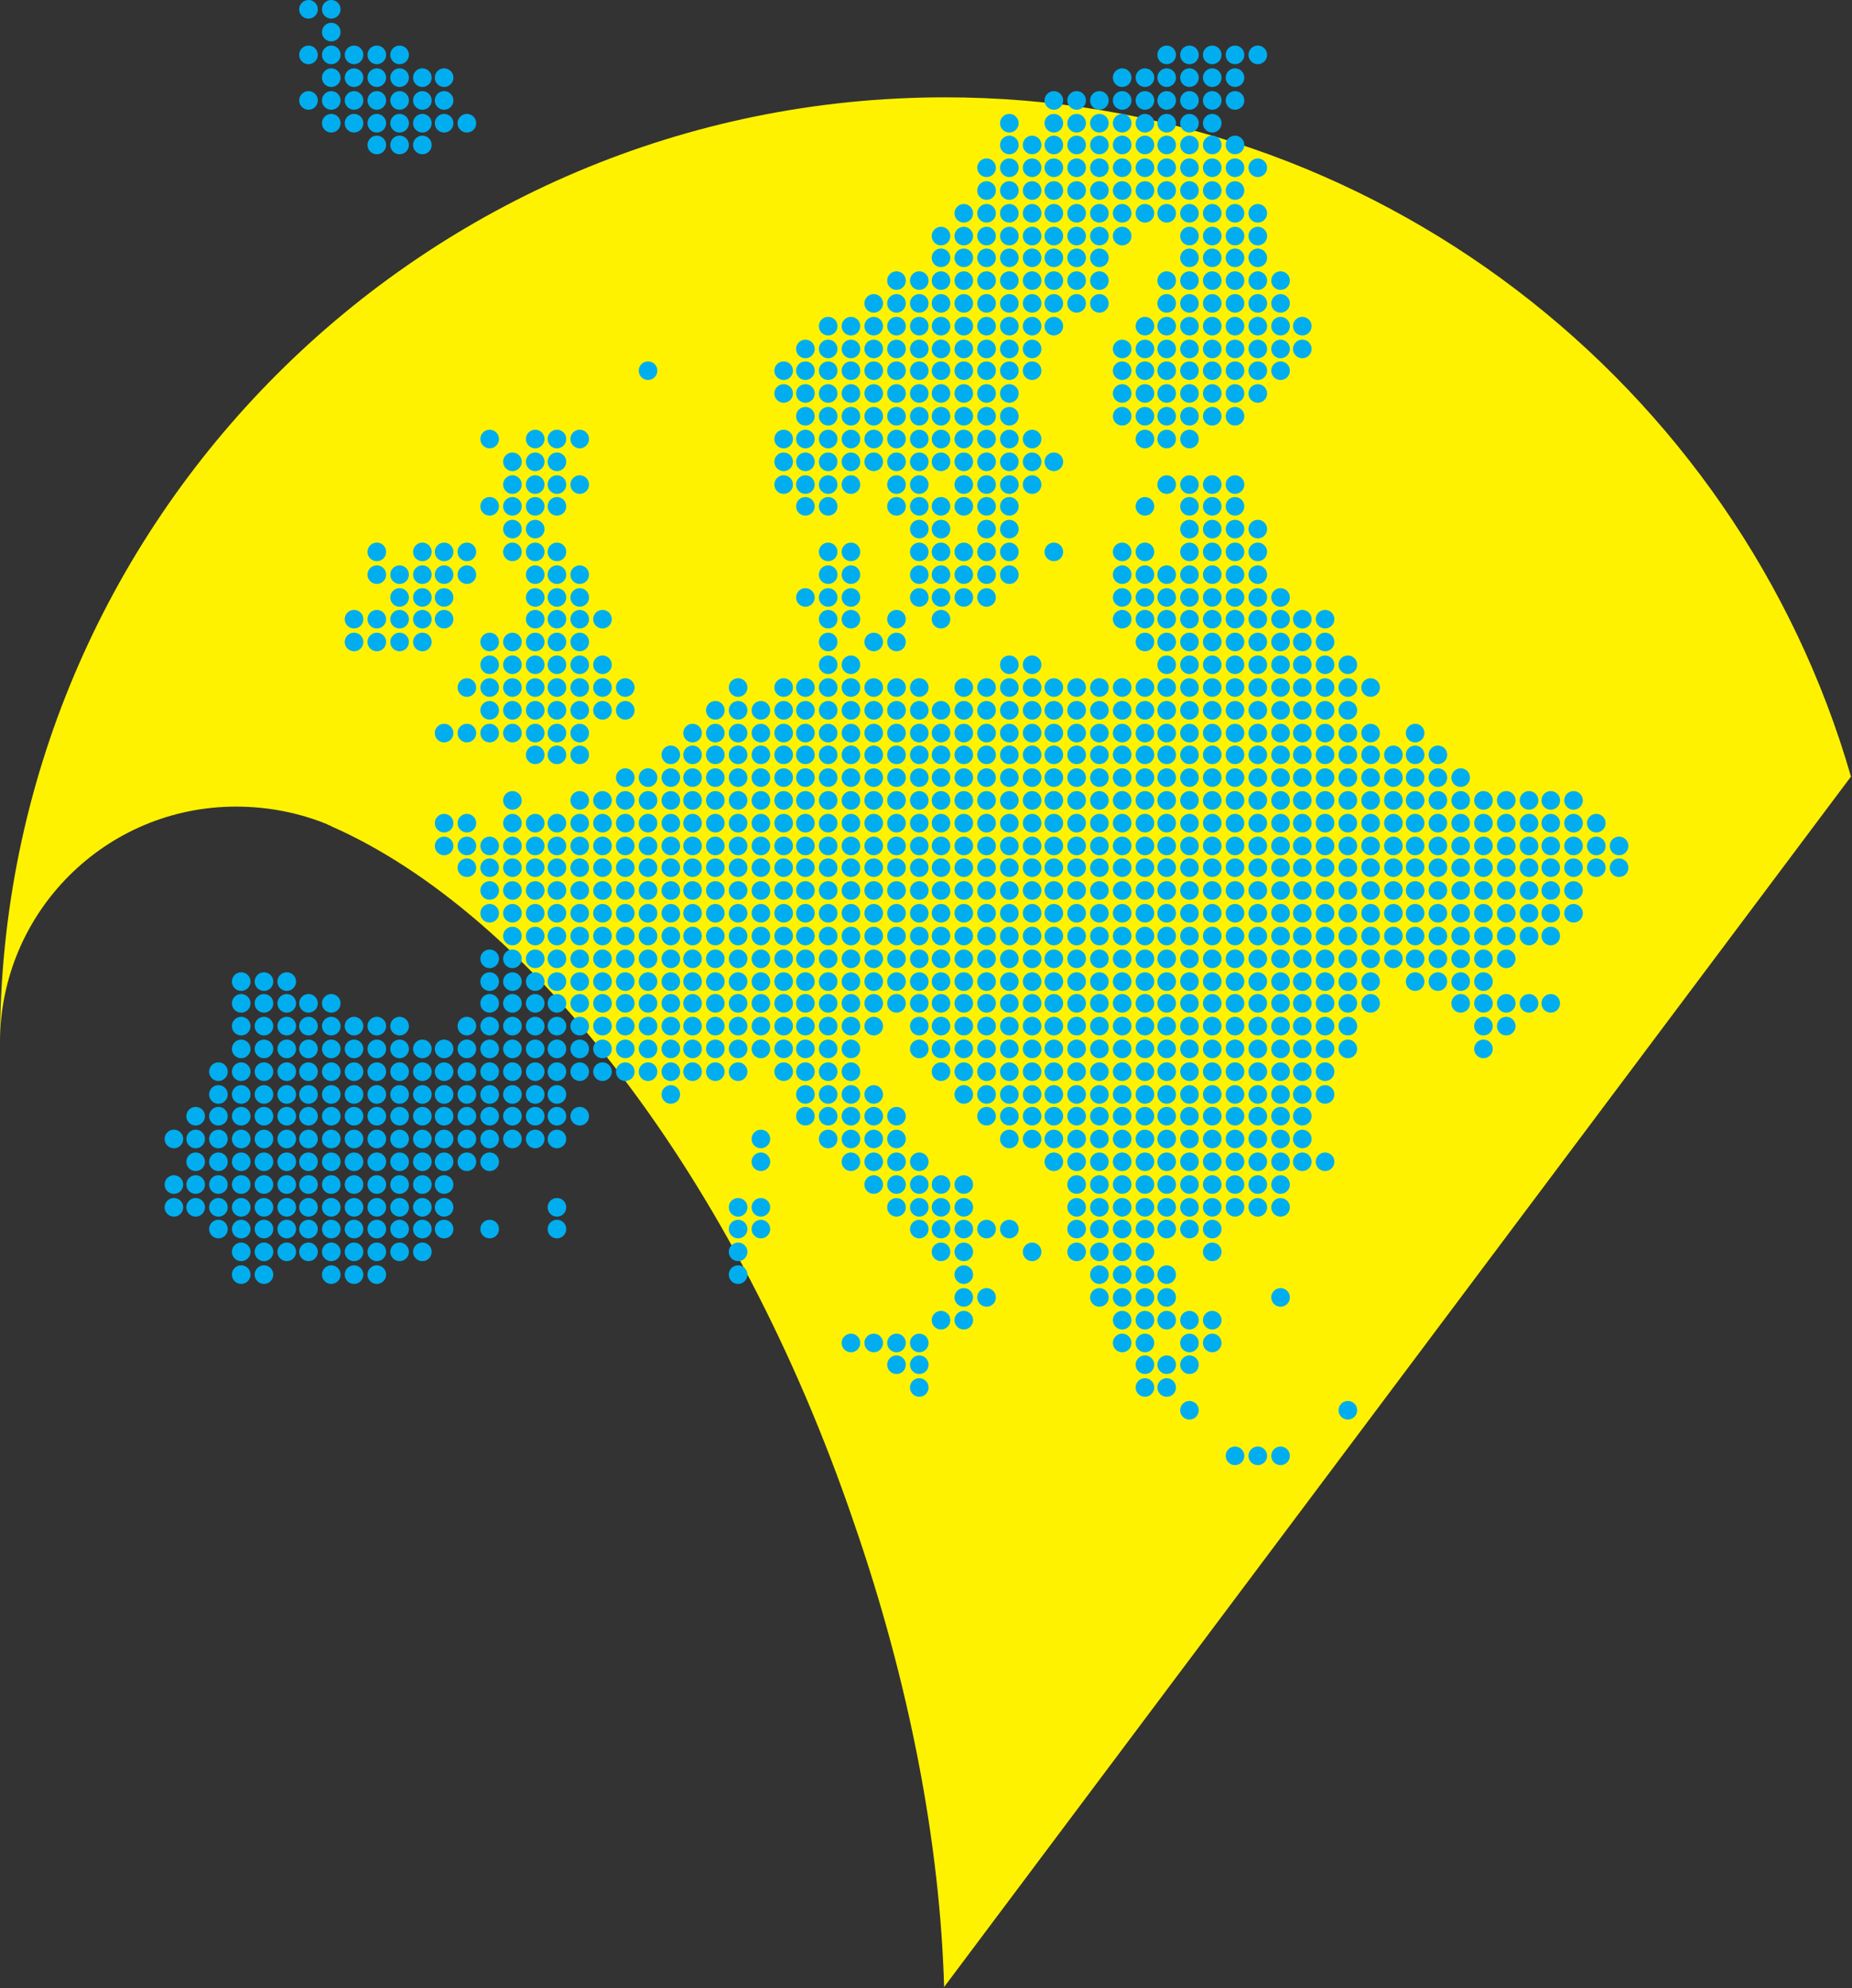
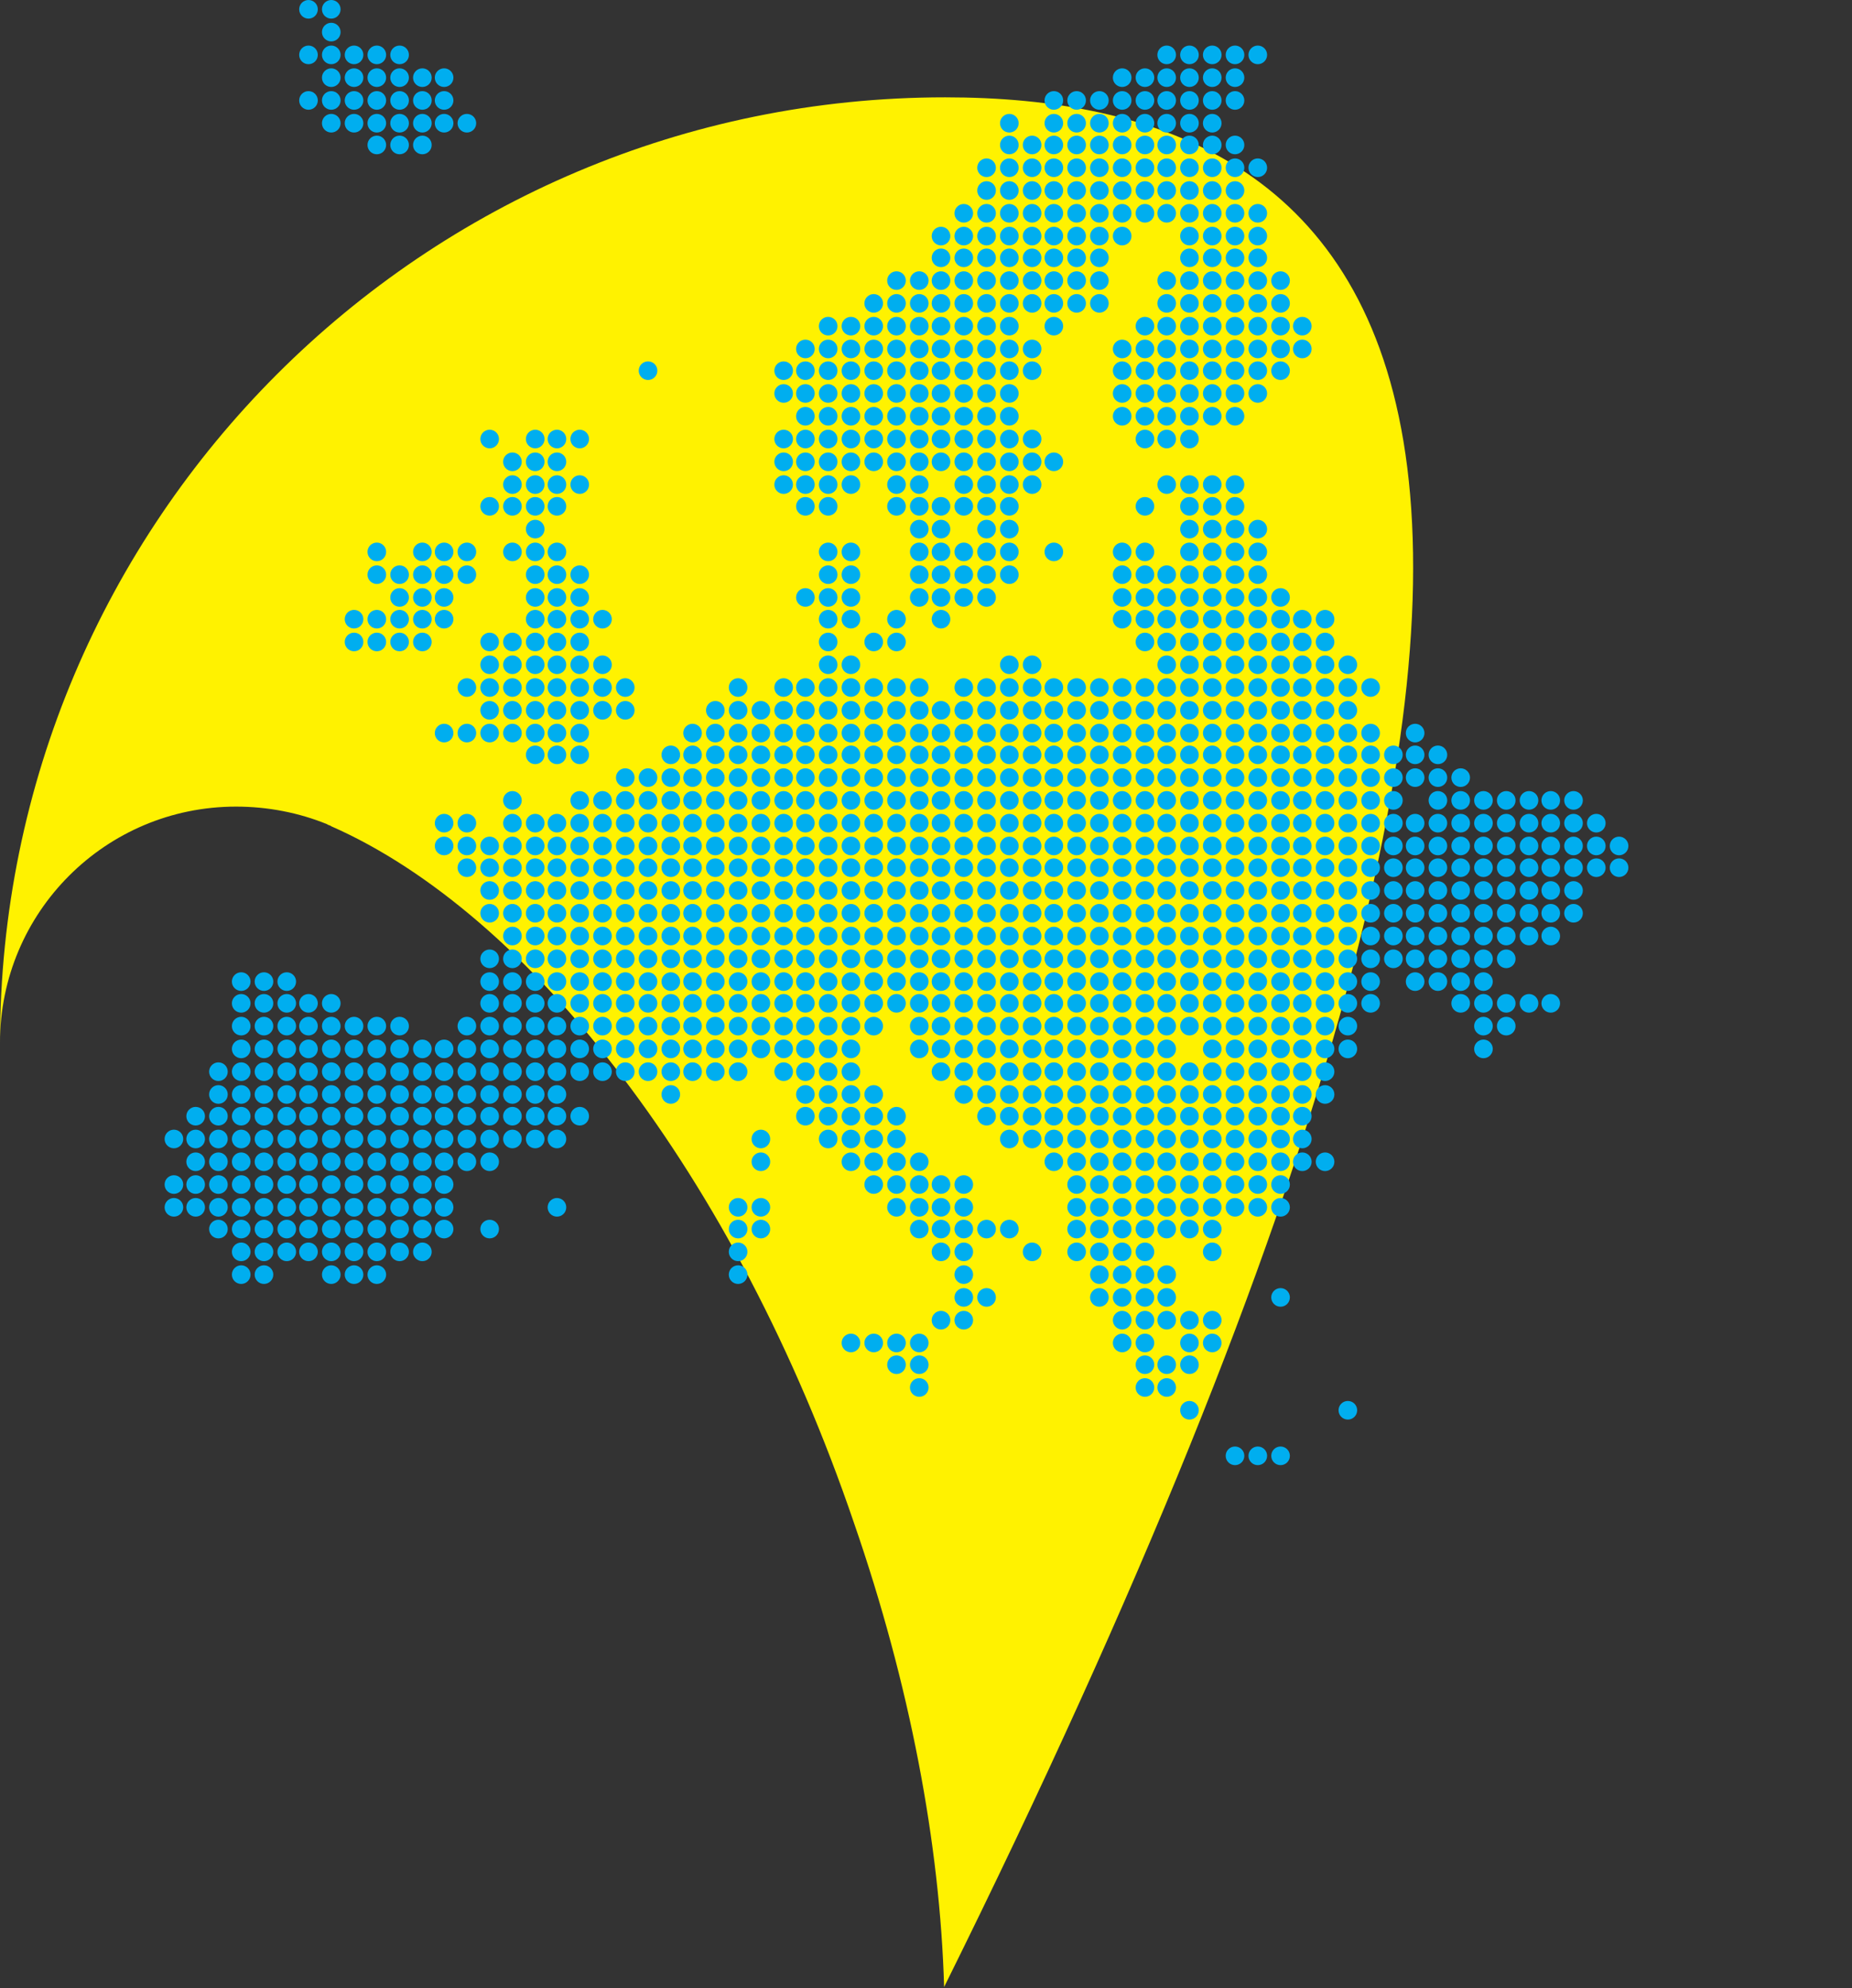
<svg xmlns="http://www.w3.org/2000/svg" version="1.1" id="Layer_1" x="0px" y="0px" viewBox="0 0 178.9 192" style="enable-background:new 0 0 178.9 192;" xml:space="preserve">
  <rect x="0" y="0" width="178.9" height="192" fill="#333333" stroke="none" />
  <style type="text/css">
	.st0{fill:#FFF200;}
	.st1{fill:#00AEEF;}
</style>
-   <path class="st0" d="M91.3,9.4C40.9,9.4,0,50.3,0,100.7c0-12.6,10.2-22.8,22.8-22.8c3.1,0,6.1,0.6,8.8,1.7c0.1,0.1,0.3,0.1,0.4,0.2  c19.1,8.4,39.1,33.8,50.5,67.3c5.4,15.6,8.3,31,8.7,44.8l87.6-116.9C167.9,37.2,132.8,9.4,91.3,9.4z" />
+   <path class="st0" d="M91.3,9.4C40.9,9.4,0,50.3,0,100.7c0-12.6,10.2-22.8,22.8-22.8c3.1,0,6.1,0.6,8.8,1.7c0.1,0.1,0.3,0.1,0.4,0.2  c19.1,8.4,39.1,33.8,50.5,67.3c5.4,15.6,8.3,31,8.7,44.8C167.9,37.2,132.8,9.4,91.3,9.4z" />
  <g>
    <circle class="st1" cx="119.3" cy="31.5" r="0.9" />
    <circle class="st1" cx="119.3" cy="29.3" r="0.9" />
    <circle class="st1" cx="119.3" cy="16.2" r="0.9" />
    <circle class="st1" cx="121.5" cy="16.2" r="0.9" />
    <circle class="st1" cx="123.7" cy="116.6" r="0.9" />
    <circle class="st1" cx="121.5" cy="55.5" r="0.9" />
    <circle class="st1" cx="119.3" cy="27.1" r="0.9" />
    <circle class="st1" cx="119.3" cy="18.4" r="0.9" />
    <circle class="st1" cx="119.3" cy="24.9" r="0.9" />
    <circle class="st1" cx="119.3" cy="14" r="0.9" />
    <circle class="st1" cx="119.3" cy="22.8" r="0.9" />
    <circle class="st1" cx="119.3" cy="20.6" r="0.9" />
    <circle class="st1" cx="121.5" cy="53.3" r="0.9" />
    <circle class="st1" cx="125.8" cy="101.3" r="0.9" />
    <circle class="st1" cx="125.8" cy="99.1" r="0.9" />
    <circle class="st1" cx="121.5" cy="57.7" r="0.9" />
    <circle class="st1" cx="123.7" cy="57.7" r="0.9" />
    <circle class="st1" cx="125.8" cy="94.8" r="0.9" />
    <circle class="st1" cx="125.8" cy="96.9" r="0.9" />
    <circle class="st1" cx="125.8" cy="103.5" r="0.9" />
    <circle class="st1" cx="125.8" cy="77.3" r="0.9" />
    <circle class="st1" cx="125.8" cy="79.5" r="0.9" />
    <circle class="st1" cx="125.8" cy="81.7" r="0.9" />
    <circle class="st1" cx="125.8" cy="86" r="0.9" />
    <circle class="st1" cx="125.8" cy="83.8" r="0.9" />
    <circle class="st1" cx="119.3" cy="33.7" r="0.9" />
    <circle class="st1" cx="119.3" cy="35.8" r="0.9" />
    <circle class="st1" cx="108.4" cy="18.4" r="0.9" />
    <circle class="st1" cx="108.4" cy="14" r="0.9" />
    <circle class="st1" cx="108.4" cy="16.2" r="0.9" />
    <circle class="st1" cx="108.4" cy="22.8" r="0.9" />
    <circle class="st1" cx="104" cy="18.4" r="0.9" />
    <circle class="st1" cx="112.7" cy="42.4" r="0.9" />
    <circle class="st1" cx="108.4" cy="9.7" r="0.9" />
    <circle class="st1" cx="108.4" cy="7.5" r="0.9" />
    <circle class="st1" cx="104" cy="22.8" r="0.9" />
    <circle class="st1" cx="104" cy="20.6" r="0.9" />
    <circle class="st1" cx="104" cy="24.9" r="0.9" />
    <circle class="st1" cx="104" cy="27.1" r="0.9" />
    <circle class="st1" cx="104" cy="29.3" r="0.9" />
    <circle class="st1" cx="112.7" cy="33.7" r="0.9" />
    <circle class="st1" cx="112.7" cy="35.8" r="0.9" />
    <circle class="st1" cx="112.7" cy="38" r="0.9" />
    <circle class="st1" cx="112.7" cy="31.5" r="0.9" />
    <circle class="st1" cx="112.7" cy="40.2" r="0.9" />
    <circle class="st1" cx="110.6" cy="18.4" r="0.9" />
    <circle class="st1" cx="110.6" cy="14" r="0.9" />
    <circle class="st1" cx="110.6" cy="20.6" r="0.9" />
    <circle class="st1" cx="112.7" cy="27.1" r="0.9" />
    <circle class="st1" cx="110.6" cy="16.2" r="0.9" />
    <circle class="st1" cx="112.7" cy="29.3" r="0.9" />
    <circle class="st1" cx="108.4" cy="20.6" r="0.9" />
    <circle class="st1" cx="99.7" cy="90.4" r="0.9" />
    <circle class="st1" cx="104" cy="90.4" r="0.9" />
    <circle class="st1" cx="97.5" cy="101.3" r="0.9" />
    <circle class="st1" cx="97.5" cy="103.5" r="0.9" />
    <circle class="st1" cx="97.5" cy="107.8" r="0.9" />
    <circle class="st1" cx="97.5" cy="110" r="0.9" />
    <circle class="st1" cx="97.5" cy="105.7" r="0.9" />
    <circle class="st1" cx="101.8" cy="96.9" r="0.9" />
    <circle class="st1" cx="101.8" cy="94.8" r="0.9" />
    <circle class="st1" cx="101.8" cy="90.4" r="0.9" />
    <circle class="st1" cx="99.7" cy="88.2" r="0.9" />
    <circle class="st1" cx="101.8" cy="92.6" r="0.9" />
    <circle class="st1" cx="97.5" cy="99.1" r="0.9" />
    <circle class="st1" cx="80" cy="57.7" r="0.9" />
    <circle class="st1" cx="77.8" cy="57.7" r="0.9" />
    <circle class="st1" cx="80" cy="59.8" r="0.9" />
    <circle class="st1" cx="84.4" cy="94.8" r="0.9" />
    <circle class="st1" cx="80" cy="55.5" r="0.9" />
    <circle class="st1" cx="77.8" cy="88.2" r="0.9" />
    <circle class="st1" cx="88.8" cy="101.3" r="0.9" />
    <circle class="st1" cx="95.3" cy="107.8" r="0.9" />
    <circle class="st1" cx="93.1" cy="99.1" r="0.9" />
    <circle class="st1" cx="86.6" cy="96.9" r="0.9" />
    <circle class="st1" cx="84.4" cy="99.1" r="0.9" />
    <circle class="st1" cx="84.4" cy="96.9" r="0.9" />
    <circle class="st1" cx="112.7" cy="114.4" r="0.9" />
    <circle class="st1" cx="119.3" cy="96.9" r="0.9" />
    <circle class="st1" cx="112.7" cy="116.6" r="0.9" />
    <circle class="st1" cx="119.3" cy="92.6" r="0.9" />
    <circle class="st1" cx="119.3" cy="90.4" r="0.9" />
    <circle class="st1" cx="112.7" cy="118.7" r="0.9" />
    <circle class="st1" cx="119.3" cy="94.8" r="0.9" />
    <circle class="st1" cx="119.3" cy="103.5" r="0.9" />
    <circle class="st1" cx="121.5" cy="116.6" r="0.9" />
    <circle class="st1" cx="119.3" cy="99.1" r="0.9" />
    <circle class="st1" cx="119.3" cy="105.7" r="0.9" />
    <circle class="st1" cx="119.3" cy="101.3" r="0.9" />
    <circle class="st1" cx="104" cy="96.9" r="0.9" />
    <circle class="st1" cx="106.2" cy="88.2" r="0.9" />
    <circle class="st1" cx="108.4" cy="101.3" r="0.9" />
    <circle class="st1" cx="108.4" cy="103.5" r="0.9" />
    <circle class="st1" cx="104" cy="94.8" r="0.9" />
    <circle class="st1" cx="104" cy="92.6" r="0.9" />
    <circle class="st1" cx="108.4" cy="105.7" r="0.9" />
    <circle class="st1" cx="108.4" cy="110" r="0.9" />
    <circle class="st1" cx="112.7" cy="112.2" r="0.9" />
    <circle class="st1" cx="108.4" cy="107.8" r="0.9" />
    <circle class="st1" cx="108.4" cy="112.2" r="0.9" />
    <circle class="st1" cx="125.8" cy="75.1" r="0.9" />
    <circle class="st1" cx="125.8" cy="66.4" r="0.9" />
    <circle class="st1" cx="125.8" cy="68.6" r="0.9" />
    <circle class="st1" cx="125.8" cy="64.2" r="0.9" />
    <circle class="st1" cx="104" cy="14" r="0.9" />
    <circle class="st1" cx="125.8" cy="72.9" r="0.9" />
    <circle class="st1" cx="125.8" cy="70.8" r="0.9" />
    <circle class="st1" cx="77.8" cy="90.4" r="0.9" />
    <circle class="st1" cx="121.5" cy="27.1" r="0.9" />
    <circle class="st1" cx="121.5" cy="29.3" r="0.9" />
    <circle class="st1" cx="121.5" cy="24.9" r="0.9" />
    <circle class="st1" cx="121.5" cy="38" r="0.9" />
    <circle class="st1" cx="121.5" cy="31.5" r="0.9" />
    <circle class="st1" cx="121.5" cy="33.7" r="0.9" />
    <circle class="st1" cx="121.5" cy="35.8" r="0.9" />
    <circle class="st1" cx="125.8" cy="62" r="0.9" />
    <circle class="st1" cx="130.2" cy="99.1" r="0.9" />
    <circle class="st1" cx="130.2" cy="94.8" r="0.9" />
    <circle class="st1" cx="130.2" cy="96.9" r="0.9" />
    <circle class="st1" cx="128" cy="103.5" r="0.9" />
    <circle class="st1" cx="130.2" cy="92.6" r="0.9" />
    <circle class="st1" cx="128" cy="86" r="0.9" />
    <circle class="st1" cx="128" cy="81.7" r="0.9" />
    <circle class="st1" cx="128" cy="77.3" r="0.9" />
    <circle class="st1" cx="128" cy="79.5" r="0.9" />
    <circle class="st1" cx="128" cy="83.8" r="0.9" />
    <circle class="st1" cx="128" cy="88.2" r="0.9" />
    <circle class="st1" cx="106.2" cy="22.8" r="0.9" />
    <circle class="st1" cx="106.2" cy="29.3" r="0.9" />
    <circle class="st1" cx="106.2" cy="27.1" r="0.9" />
    <circle class="st1" cx="106.2" cy="24.9" r="0.9" />
    <circle class="st1" cx="128" cy="105.7" r="0.9" />
    <circle class="st1" cx="106.2" cy="20.6" r="0.9" />
    <circle class="st1" cx="104" cy="11.9" r="0.9" />
    <circle class="st1" cx="121.5" cy="20.6" r="0.9" />
    <circle class="st1" cx="93.1" cy="27.1" r="0.9" />
    <circle class="st1" cx="101.8" cy="11.9" r="0.9" />
    <circle class="st1" cx="106.2" cy="18.4" r="0.9" />
    <circle class="st1" cx="104" cy="9.7" r="0.9" />
    <circle class="st1" cx="101.8" cy="9.7" r="0.9" />
    <circle class="st1" cx="97.5" cy="11.9" r="0.9" />
    <circle class="st1" cx="117.1" cy="40.2" r="0.9" />
    <circle class="st1" cx="117.1" cy="38" r="0.9" />
    <circle class="st1" cx="117.1" cy="35.8" r="0.9" />
    <circle class="st1" cx="121.5" cy="22.8" r="0.9" />
    <circle class="st1" cx="117.1" cy="33.7" r="0.9" />
    <circle class="st1" cx="106.2" cy="14" r="0.9" />
    <circle class="st1" cx="106.2" cy="16.2" r="0.9" />
    <circle class="st1" cx="110.6" cy="11.9" r="0.9" />
    <circle class="st1" cx="106.2" cy="11.9" r="0.9" />
    <circle class="st1" cx="110.6" cy="7.5" r="0.9" />
    <circle class="st1" cx="110.6" cy="9.7" r="0.9" />
    <circle class="st1" cx="125.8" cy="59.8" r="0.9" />
    <circle class="st1" cx="77.8" cy="92.6" r="0.9" />
    <circle class="st1" cx="75.7" cy="35.8" r="0.9" />
    <circle class="st1" cx="88.8" cy="46.8" r="0.9" />
    <circle class="st1" cx="88.8" cy="48.9" r="0.9" />
    <circle class="st1" cx="88.8" cy="44.6" r="0.9" />
    <circle class="st1" cx="95.3" cy="18.4" r="0.9" />
    <circle class="st1" cx="97.5" cy="16.2" r="0.9" />
    <circle class="st1" cx="95.3" cy="16.2" r="0.9" />
    <circle class="st1" cx="93.1" cy="101.3" r="0.9" />
    <circle class="st1" cx="99.7" cy="101.3" r="0.9" />
    <circle class="st1" cx="95.3" cy="20.6" r="0.9" />
    <circle class="st1" cx="82.2" cy="92.6" r="0.9" />
    <circle class="st1" cx="93.1" cy="103.5" r="0.9" />
    <circle class="st1" cx="93.1" cy="105.7" r="0.9" />
    <circle class="st1" cx="101.8" cy="22.8" r="0.9" />
    <circle class="st1" cx="101.8" cy="24.9" r="0.9" />
    <circle class="st1" cx="101.8" cy="29.3" r="0.9" />
    <circle class="st1" cx="101.8" cy="27.1" r="0.9" />
    <circle class="st1" cx="101.8" cy="31.5" r="0.9" />
    <circle class="st1" cx="104" cy="16.2" r="0.9" />
    <circle class="st1" cx="101.8" cy="14" r="0.9" />
    <circle class="st1" cx="101.8" cy="16.2" r="0.9" />
    <circle class="st1" cx="99.7" cy="14" r="0.9" />
    <circle class="st1" cx="97.5" cy="14" r="0.9" />
    <circle class="st1" cx="101.8" cy="20.6" r="0.9" />
    <circle class="st1" cx="104" cy="99.1" r="0.9" />
    <circle class="st1" cx="101.8" cy="18.4" r="0.9" />
    <circle class="st1" cx="104" cy="105.7" r="0.9" />
    <circle class="st1" cx="114.9" cy="129.7" r="0.9" />
    <circle class="st1" cx="119.3" cy="114.4" r="0.9" />
    <circle class="st1" cx="119.3" cy="112.2" r="0.9" />
    <circle class="st1" cx="114.9" cy="127.5" r="0.9" />
    <circle class="st1" cx="119.3" cy="107.8" r="0.9" />
    <circle class="st1" cx="119.3" cy="110" r="0.9" />
    <circle class="st1" cx="123.7" cy="125.3" r="0.9" />
    <circle class="st1" cx="125.8" cy="112.2" r="0.9" />
    <circle class="st1" cx="128" cy="112.2" r="0.9" />
    <circle class="st1" cx="125.8" cy="110" r="0.9" />
    <circle class="st1" cx="125.8" cy="107.8" r="0.9" />
    <circle class="st1" cx="125.8" cy="105.7" r="0.9" />
    <circle class="st1" cx="112.7" cy="125.3" r="0.9" />
    <circle class="st1" cx="106.2" cy="120.9" r="0.9" />
    <circle class="st1" cx="106.2" cy="118.7" r="0.9" />
    <circle class="st1" cx="128" cy="101.3" r="0.9" />
    <circle class="st1" cx="104" cy="107.8" r="0.9" />
    <circle class="st1" cx="104" cy="103.5" r="0.9" />
    <circle class="st1" cx="108.4" cy="114.4" r="0.9" />
    <circle class="st1" cx="110.6" cy="114.4" r="0.9" />
    <circle class="st1" cx="112.7" cy="123.1" r="0.9" />
    <circle class="st1" cx="108.4" cy="116.6" r="0.9" />
    <circle class="st1" cx="104" cy="101.3" r="0.9" />
    <circle class="st1" cx="110.6" cy="116.6" r="0.9" />
    <circle class="st1" cx="119.3" cy="70.8" r="0.9" />
    <circle class="st1" cx="108.4" cy="99.1" r="0.9" />
    <circle class="st1" cx="108.4" cy="86" r="0.9" />
    <circle class="st1" cx="110.6" cy="92.6" r="0.9" />
    <circle class="st1" cx="108.4" cy="96.9" r="0.9" />
    <circle class="st1" cx="112.7" cy="110" r="0.9" />
    <circle class="st1" cx="110.6" cy="70.8" r="0.9" />
    <circle class="st1" cx="110.6" cy="68.6" r="0.9" />
    <circle class="st1" cx="110.6" cy="103.5" r="0.9" />
    <circle class="st1" cx="110.6" cy="101.3" r="0.9" />
    <circle class="st1" cx="110.6" cy="99.1" r="0.9" />
    <circle class="st1" cx="110.6" cy="94.8" r="0.9" />
    <circle class="st1" cx="110.6" cy="96.9" r="0.9" />
    <circle class="st1" cx="110.6" cy="66.4" r="0.9" />
    <circle class="st1" cx="108.4" cy="38" r="0.9" />
    <circle class="st1" cx="108.4" cy="59.8" r="0.9" />
    <circle class="st1" cx="110.6" cy="72.9" r="0.9" />
    <circle class="st1" cx="108.4" cy="35.8" r="0.9" />
    <circle class="st1" cx="108.4" cy="40.2" r="0.9" />
    <circle class="st1" cx="110.6" cy="75.1" r="0.9" />
    <circle class="st1" cx="110.6" cy="77.3" r="0.9" />
    <circle class="st1" cx="110.6" cy="83.8" r="0.9" />
    <circle class="st1" cx="110.6" cy="79.5" r="0.9" />
    <circle class="st1" cx="110.6" cy="81.7" r="0.9" />
    <circle class="st1" cx="119.3" cy="88.2" r="0.9" />
    <circle class="st1" cx="121.5" cy="94.8" r="0.9" />
    <circle class="st1" cx="121.5" cy="90.4" r="0.9" />
    <circle class="st1" cx="121.5" cy="92.6" r="0.9" />
    <circle class="st1" cx="121.5" cy="77.3" r="0.9" />
    <circle class="st1" cx="121.5" cy="75.1" r="0.9" />
    <circle class="st1" cx="121.5" cy="96.9" r="0.9" />
    <circle class="st1" cx="121.5" cy="105.7" r="0.9" />
    <circle class="st1" cx="121.5" cy="103.5" r="0.9" />
    <circle class="st1" cx="121.5" cy="101.3" r="0.9" />
    <circle class="st1" cx="121.5" cy="99.1" r="0.9" />
    <circle class="st1" cx="121.5" cy="79.5" r="0.9" />
    <circle class="st1" cx="121.5" cy="88.2" r="0.9" />
    <circle class="st1" cx="119.3" cy="83.8" r="0.9" />
    <circle class="st1" cx="108.4" cy="33.7" r="0.9" />
    <circle class="st1" cx="119.3" cy="81.7" r="0.9" />
    <circle class="st1" cx="121.5" cy="81.7" r="0.9" />
    <circle class="st1" cx="119.3" cy="79.5" r="0.9" />
    <circle class="st1" cx="119.3" cy="77.3" r="0.9" />
    <circle class="st1" cx="121.5" cy="86" r="0.9" />
    <circle class="st1" cx="121.5" cy="83.8" r="0.9" />
    <circle class="st1" cx="123.7" cy="88.2" r="0.9" />
    <circle class="st1" cx="119.3" cy="75.1" r="0.9" />
    <circle class="st1" cx="119.3" cy="86" r="0.9" />
    <circle class="st1" cx="119.3" cy="51.1" r="0.9" />
    <circle class="st1" cx="110.6" cy="59.8" r="0.9" />
    <circle class="st1" cx="114.9" cy="70.8" r="0.9" />
    <circle class="st1" cx="114.9" cy="72.9" r="0.9" />
    <circle class="st1" cx="117.1" cy="68.6" r="0.9" />
    <circle class="st1" cx="117.1" cy="66.4" r="0.9" />
    <circle class="st1" cx="114.9" cy="75.1" r="0.9" />
    <circle class="st1" cx="110.6" cy="57.7" r="0.9" />
    <circle class="st1" cx="110.6" cy="62" r="0.9" />
    <circle class="st1" cx="108.4" cy="53.3" r="0.9" />
    <circle class="st1" cx="108.4" cy="57.7" r="0.9" />
    <circle class="st1" cx="108.4" cy="55.5" r="0.9" />
    <circle class="st1" cx="114.9" cy="68.6" r="0.9" />
    <circle class="st1" cx="117.1" cy="96.9" r="0.9" />
    <circle class="st1" cx="117.1" cy="92.6" r="0.9" />
    <circle class="st1" cx="117.1" cy="94.8" r="0.9" />
    <circle class="st1" cx="114.9" cy="112.2" r="0.9" />
    <circle class="st1" cx="114.9" cy="114.4" r="0.9" />
    <circle class="st1" cx="117.1" cy="103.5" r="0.9" />
    <circle class="st1" cx="117.1" cy="70.8" r="0.9" />
    <circle class="st1" cx="117.1" cy="99.1" r="0.9" />
    <circle class="st1" cx="117.1" cy="72.9" r="0.9" />
    <circle class="st1" cx="117.1" cy="105.7" r="0.9" />
    <circle class="st1" cx="117.1" cy="101.3" r="0.9" />
    <circle class="st1" cx="119.3" cy="64.2" r="0.9" />
    <circle class="st1" cx="117.1" cy="64.2" r="0.9" />
    <circle class="st1" cx="121.5" cy="107.8" r="0.9" />
    <circle class="st1" cx="119.3" cy="53.3" r="0.9" />
    <circle class="st1" cx="117.1" cy="59.8" r="0.9" />
    <circle class="st1" cx="119.3" cy="55.5" r="0.9" />
    <circle class="st1" cx="119.3" cy="48.9" r="0.9" />
    <circle class="st1" cx="114.9" cy="59.8" r="0.9" />
    <circle class="st1" cx="114.9" cy="62" r="0.9" />
    <circle class="st1" cx="117.1" cy="62" r="0.9" />
    <circle class="st1" cx="114.9" cy="66.4" r="0.9" />
    <circle class="st1" cx="114.9" cy="64.2" r="0.9" />
    <circle class="st1" cx="110.6" cy="90.4" r="0.9" />
    <circle class="st1" cx="119.3" cy="62" r="0.9" />
    <circle class="st1" cx="117.1" cy="118.7" r="0.9" />
    <circle class="st1" cx="117.1" cy="116.6" r="0.9" />
    <circle class="st1" cx="110.6" cy="86" r="0.9" />
    <circle class="st1" cx="112.7" cy="107.8" r="0.9" />
    <circle class="st1" cx="93.1" cy="48.9" r="0.9" />
    <circle class="st1" cx="112.7" cy="46.8" r="0.9" />
    <circle class="st1" cx="119.3" cy="57.7" r="0.9" />
    <circle class="st1" cx="119.3" cy="72.9" r="0.9" />
    <circle class="st1" cx="119.3" cy="68.6" r="0.9" />
    <circle class="st1" cx="119.3" cy="66.4" r="0.9" />
    <circle class="st1" cx="104" cy="77.3" r="0.9" />
    <circle class="st1" cx="93.1" cy="75.1" r="0.9" />
    <circle class="st1" cx="93.1" cy="72.9" r="0.9" />
    <circle class="st1" cx="93.1" cy="70.8" r="0.9" />
    <circle class="st1" cx="95.3" cy="68.6" r="0.9" />
    <circle class="st1" cx="95.3" cy="66.4" r="0.9" />
    <circle class="st1" cx="93.1" cy="77.3" r="0.9" />
    <circle class="st1" cx="93.1" cy="66.4" r="0.9" />
    <circle class="st1" cx="93.1" cy="68.6" r="0.9" />
    <circle class="st1" cx="93.1" cy="53.3" r="0.9" />
    <circle class="st1" cx="93.1" cy="55.5" r="0.9" />
    <circle class="st1" cx="121.5" cy="110" r="0.9" />
    <circle class="st1" cx="93.1" cy="57.7" r="0.9" />
    <circle class="st1" cx="104" cy="72.9" r="0.9" />
    <circle class="st1" cx="104" cy="70.8" r="0.9" />
    <circle class="st1" cx="104" cy="75.1" r="0.9" />
    <circle class="st1" cx="104" cy="66.4" r="0.9" />
    <circle class="st1" cx="77.8" cy="86" r="0.9" />
    <circle class="st1" cx="104" cy="68.6" r="0.9" />
    <circle class="st1" cx="95.3" cy="75.1" r="0.9" />
    <circle class="st1" cx="95.3" cy="72.9" r="0.9" />
    <circle class="st1" cx="95.3" cy="70.8" r="0.9" />
    <circle class="st1" cx="95.3" cy="77.3" r="0.9" />
    <circle class="st1" cx="95.3" cy="79.5" r="0.9" />
    <circle class="st1" cx="77.8" cy="81.7" r="0.9" />
    <circle class="st1" cx="77.8" cy="70.8" r="0.9" />
    <circle class="st1" cx="77.8" cy="68.6" r="0.9" />
    <circle class="st1" cx="80" cy="38" r="0.9" />
    <circle class="st1" cx="90.9" cy="59.8" r="0.9" />
    <circle class="st1" cx="77.8" cy="72.9" r="0.9" />
    <circle class="st1" cx="77.8" cy="66.4" r="0.9" />
    <circle class="st1" cx="77.8" cy="83.8" r="0.9" />
    <circle class="st1" cx="104" cy="79.5" r="0.9" />
    <circle class="st1" cx="77.8" cy="75.1" r="0.9" />
    <circle class="st1" cx="77.8" cy="79.5" r="0.9" />
    <circle class="st1" cx="77.8" cy="77.3" r="0.9" />
    <circle class="st1" cx="80" cy="40.2" r="0.9" />
    <circle class="st1" cx="90.9" cy="53.3" r="0.9" />
    <circle class="st1" cx="90.9" cy="48.9" r="0.9" />
    <circle class="st1" cx="90.9" cy="57.7" r="0.9" />
    <circle class="st1" cx="90.9" cy="51.1" r="0.9" />
    <circle class="st1" cx="90.9" cy="55.5" r="0.9" />
    <circle class="st1" cx="80" cy="46.8" r="0.9" />
    <circle class="st1" cx="80" cy="48.9" r="0.9" />
    <circle class="st1" cx="80" cy="44.6" r="0.9" />
    <circle class="st1" cx="80" cy="42.4" r="0.9" />
    <circle class="st1" cx="86.6" cy="46.8" r="0.9" />
    <circle class="st1" cx="86.6" cy="48.9" r="0.9" />
    <circle class="st1" cx="82.2" cy="53.3" r="0.9" />
    <circle class="st1" cx="121.5" cy="72.9" r="0.9" />
    <circle class="st1" cx="121.5" cy="70.8" r="0.9" />
    <circle class="st1" cx="123.7" cy="79.5" r="0.9" />
    <circle class="st1" cx="121.5" cy="66.4" r="0.9" />
    <circle class="st1" cx="123.7" cy="77.3" r="0.9" />
    <circle class="st1" cx="121.5" cy="62" r="0.9" />
    <circle class="st1" cx="121.5" cy="64.2" r="0.9" />
    <circle class="st1" cx="104" cy="81.7" r="0.9" />
    <circle class="st1" cx="110.6" cy="42.4" r="0.9" />
    <circle class="st1" cx="121.5" cy="59.8" r="0.9" />
    <circle class="st1" cx="123.7" cy="81.7" r="0.9" />
    <circle class="st1" cx="121.5" cy="112.2" r="0.9" />
    <circle class="st1" cx="123.7" cy="92.6" r="0.9" />
    <circle class="st1" cx="123.7" cy="90.4" r="0.9" />
    <circle class="st1" cx="110.6" cy="40.2" r="0.9" />
    <circle class="st1" cx="121.5" cy="114.4" r="0.9" />
    <circle class="st1" cx="123.7" cy="94.8" r="0.9" />
    <circle class="st1" cx="123.7" cy="86" r="0.9" />
    <circle class="st1" cx="123.7" cy="101.3" r="0.9" />
    <circle class="st1" cx="123.7" cy="83.8" r="0.9" />
    <circle class="st1" cx="123.7" cy="103.5" r="0.9" />
    <circle class="st1" cx="123.7" cy="96.9" r="0.9" />
    <circle class="st1" cx="123.7" cy="99.1" r="0.9" />
    <circle class="st1" cx="121.5" cy="51.1" r="0.9" />
    <circle class="st1" cx="106.2" cy="77.3" r="0.9" />
    <circle class="st1" cx="106.2" cy="79.5" r="0.9" />
    <circle class="st1" cx="110.6" cy="38" r="0.9" />
    <circle class="st1" cx="106.2" cy="83.8" r="0.9" />
    <circle class="st1" cx="108.4" cy="68.6" r="0.9" />
    <circle class="st1" cx="106.2" cy="81.7" r="0.9" />
    <circle class="st1" cx="104" cy="83.8" r="0.9" />
    <circle class="st1" cx="106.2" cy="68.6" r="0.9" />
    <circle class="st1" cx="106.2" cy="72.9" r="0.9" />
    <circle class="st1" cx="106.2" cy="66.4" r="0.9" />
    <circle class="st1" cx="106.2" cy="70.8" r="0.9" />
    <circle class="st1" cx="106.2" cy="75.1" r="0.9" />
    <circle class="st1" cx="108.4" cy="66.4" r="0.9" />
    <circle class="st1" cx="108.4" cy="83.8" r="0.9" />
    <circle class="st1" cx="110.6" cy="31.5" r="0.9" />
    <circle class="st1" cx="110.6" cy="35.8" r="0.9" />
    <circle class="st1" cx="108.4" cy="81.7" r="0.9" />
    <circle class="st1" cx="110.6" cy="33.7" r="0.9" />
    <circle class="st1" cx="108.4" cy="70.8" r="0.9" />
    <circle class="st1" cx="108.4" cy="72.9" r="0.9" />
    <circle class="st1" cx="108.4" cy="79.5" r="0.9" />
    <circle class="st1" cx="108.4" cy="77.3" r="0.9" />
    <circle class="st1" cx="108.4" cy="75.1" r="0.9" />
    <circle class="st1" cx="121.5" cy="68.6" r="0.9" />
    <circle class="st1" cx="40.8" cy="118.7" r="0.9" />
    <circle class="st1" cx="34.2" cy="101.3" r="0.9" />
    <circle class="st1" cx="23.3" cy="112.2" r="0.9" />
    <circle class="st1" cx="40.8" cy="114.4" r="0.9" />
    <circle class="st1" cx="34.2" cy="103.5" r="0.9" />
    <circle class="st1" cx="40.8" cy="101.3" r="0.9" />
    <circle class="st1" cx="40.8" cy="116.6" r="0.9" />
    <circle class="st1" cx="40.8" cy="105.7" r="0.9" />
    <circle class="st1" cx="40.8" cy="103.5" r="0.9" />
    <circle class="st1" cx="40.8" cy="112.2" r="0.9" />
    <circle class="st1" cx="40.8" cy="107.8" r="0.9" />
    <circle class="st1" cx="40.8" cy="110" r="0.9" />
    <circle class="st1" cx="34.2" cy="105.7" r="0.9" />
    <circle class="st1" cx="34.2" cy="118.7" r="0.9" />
    <circle class="st1" cx="34.2" cy="123.1" r="0.9" />
    <circle class="st1" cx="34.2" cy="120.9" r="0.9" />
    <circle class="st1" cx="34.2" cy="99.1" r="0.9" />
    <circle class="st1" cx="23.3" cy="114.4" r="0.9" />
    <circle class="st1" cx="34.2" cy="107.8" r="0.9" />
    <circle class="st1" cx="34.2" cy="116.6" r="0.9" />
    <circle class="st1" cx="34.2" cy="110" r="0.9" />
    <circle class="st1" cx="64.8" cy="105.7" r="0.9" />
    <circle class="st1" cx="34.2" cy="112.2" r="0.9" />
    <circle class="st1" cx="34.2" cy="114.4" r="0.9" />
    <circle class="st1" cx="40.8" cy="120.9" r="0.9" />
    <circle class="st1" cx="66.9" cy="96.9" r="0.9" />
    <circle class="st1" cx="66.9" cy="99.1" r="0.9" />
    <circle class="st1" cx="71.3" cy="123.1" r="0.9" />
    <circle class="st1" cx="66.9" cy="101.3" r="0.9" />
    <circle class="st1" cx="66.9" cy="103.5" r="0.9" />
    <circle class="st1" cx="71.3" cy="118.7" r="0.9" />
    <circle class="st1" cx="64.8" cy="103.5" r="0.9" />
    <circle class="st1" cx="88.8" cy="129.7" r="0.9" />
    <circle class="st1" cx="88.8" cy="131.8" r="0.9" />
    <circle class="st1" cx="71.3" cy="120.9" r="0.9" />
    <circle class="st1" cx="66.9" cy="94.8" r="0.9" />
    <circle class="st1" cx="71.3" cy="116.6" r="0.9" />
    <circle class="st1" cx="64.8" cy="81.7" r="0.9" />
    <circle class="st1" cx="64.8" cy="96.9" r="0.9" />
    <circle class="st1" cx="64.8" cy="92.6" r="0.9" />
    <circle class="st1" cx="64.8" cy="99.1" r="0.9" />
    <circle class="st1" cx="64.8" cy="101.3" r="0.9" />
    <circle class="st1" cx="64.8" cy="94.8" r="0.9" />
    <circle class="st1" cx="64.8" cy="83.8" r="0.9" />
    <circle class="st1" cx="64.8" cy="79.5" r="0.9" />
    <circle class="st1" cx="64.8" cy="90.4" r="0.9" />
    <circle class="st1" cx="64.8" cy="88.2" r="0.9" />
    <circle class="st1" cx="64.8" cy="86" r="0.9" />
    <circle class="st1" cx="134.6" cy="81.7" r="0.9" />
    <circle class="st1" cx="101.8" cy="112.2" r="0.9" />
    <circle class="st1" cx="80" cy="103.5" r="0.9" />
    <circle class="st1" cx="23.3" cy="116.6" r="0.9" />
    <circle class="st1" cx="86.6" cy="131.8" r="0.9" />
    <circle class="st1" cx="80" cy="110" r="0.9" />
    <circle class="st1" cx="80" cy="105.7" r="0.9" />
    <circle class="st1" cx="80" cy="107.8" r="0.9" />
    <circle class="st1" cx="123.7" cy="140.6" r="0.9" />
    <circle class="st1" cx="101.8" cy="110" r="0.9" />
    <circle class="st1" cx="121.5" cy="140.6" r="0.9" />
    <circle class="st1" cx="119.3" cy="140.6" r="0.9" />
    <circle class="st1" cx="77.8" cy="99.1" r="0.9" />
    <circle class="st1" cx="80" cy="101.3" r="0.9" />
    <circle class="st1" cx="77.8" cy="96.9" r="0.9" />
    <circle class="st1" cx="75.7" cy="101.3" r="0.9" />
    <circle class="st1" cx="77.8" cy="103.5" r="0.9" />
    <circle class="st1" cx="77.8" cy="101.3" r="0.9" />
    <circle class="st1" cx="80" cy="96.9" r="0.9" />
    <circle class="st1" cx="80" cy="99.1" r="0.9" />
    <circle class="st1" cx="77.8" cy="107.8" r="0.9" />
    <circle class="st1" cx="77.8" cy="105.7" r="0.9" />
    <circle class="st1" cx="80" cy="94.8" r="0.9" />
    <circle class="st1" cx="86.6" cy="129.7" r="0.9" />
    <circle class="st1" cx="66.9" cy="72.9" r="0.9" />
    <circle class="st1" cx="86.6" cy="29.3" r="0.9" />
    <circle class="st1" cx="84.4" cy="29.3" r="0.9" />
    <circle class="st1" cx="66.9" cy="70.8" r="0.9" />
    <circle class="st1" cx="23.3" cy="110" r="0.9" />
    <circle class="st1" cx="23.3" cy="118.7" r="0.9" />
    <circle class="st1" cx="23.3" cy="120.9" r="0.9" />
    <circle class="st1" cx="132.4" cy="70.8" r="0.9" />
    <circle class="st1" cx="23.3" cy="123.1" r="0.9" />
    <circle class="st1" cx="121.5" cy="5.3" r="0.9" />
    <circle class="st1" cx="134.6" cy="77.3" r="0.9" />
    <circle class="st1" cx="134.6" cy="79.5" r="0.9" />
    <circle class="st1" cx="134.6" cy="75.1" r="0.9" />
    <circle class="st1" cx="88.8" cy="134" r="0.9" />
    <circle class="st1" cx="134.6" cy="72.9" r="0.9" />
    <circle class="st1" cx="134.6" cy="83.8" r="0.9" />
    <circle class="st1" cx="134.6" cy="90.4" r="0.9" />
    <circle class="st1" cx="134.6" cy="92.6" r="0.9" />
    <circle class="st1" cx="132.4" cy="66.4" r="0.9" />
    <circle class="st1" cx="134.6" cy="88.2" r="0.9" />
    <circle class="st1" cx="134.6" cy="86" r="0.9" />
    <circle class="st1" cx="143.3" cy="96.9" r="0.9" />
    <circle class="st1" cx="149.8" cy="81.7" r="0.9" />
    <circle class="st1" cx="145.5" cy="86" r="0.9" />
    <circle class="st1" cx="149.8" cy="79.5" r="0.9" />
    <circle class="st1" cx="149.8" cy="86" r="0.9" />
    <circle class="st1" cx="149.8" cy="96.9" r="0.9" />
    <circle class="st1" cx="149.8" cy="88.2" r="0.9" />
    <circle class="st1" cx="149.8" cy="90.4" r="0.9" />
    <circle class="st1" cx="145.5" cy="83.8" r="0.9" />
    <circle class="st1" cx="145.5" cy="81.7" r="0.9" />
    <circle class="st1" cx="145.5" cy="77.3" r="0.9" />
    <circle class="st1" cx="145.5" cy="92.6" r="0.9" />
    <circle class="st1" cx="145.5" cy="79.5" r="0.9" />
    <circle class="st1" cx="149.8" cy="83.8" r="0.9" />
    <circle class="st1" cx="145.5" cy="96.9" r="0.9" />
    <circle class="st1" cx="147.7" cy="96.9" r="0.9" />
    <circle class="st1" cx="145.5" cy="99.1" r="0.9" />
    <circle class="st1" cx="143.3" cy="101.3" r="0.9" />
    <circle class="st1" cx="143.3" cy="94.8" r="0.9" />
    <circle class="st1" cx="147.7" cy="77.3" r="0.9" />
    <circle class="st1" cx="147.7" cy="83.8" r="0.9" />
    <circle class="st1" cx="147.7" cy="81.7" r="0.9" />
    <circle class="st1" cx="147.7" cy="79.5" r="0.9" />
    <circle class="st1" cx="147.7" cy="86" r="0.9" />
    <circle class="st1" cx="147.7" cy="88.2" r="0.9" />
    <circle class="st1" cx="147.7" cy="90.4" r="0.9" />
    <circle class="st1" cx="152" cy="86" r="0.9" />
    <circle class="st1" cx="152" cy="79.5" r="0.9" />
    <circle class="st1" cx="143.3" cy="99.1" r="0.9" />
    <circle class="st1" cx="138.9" cy="90.4" r="0.9" />
    <circle class="st1" cx="152" cy="88.2" r="0.9" />
    <circle class="st1" cx="152" cy="77.3" r="0.9" />
    <circle class="st1" cx="149.8" cy="77.3" r="0.9" />
    <circle class="st1" cx="145.5" cy="90.4" r="0.9" />
    <circle class="st1" cx="154.2" cy="79.5" r="0.9" />
    <circle class="st1" cx="154.2" cy="81.7" r="0.9" />
    <circle class="st1" cx="156.4" cy="81.7" r="0.9" />
    <circle class="st1" cx="156.4" cy="83.8" r="0.9" />
    <circle class="st1" cx="154.2" cy="83.8" r="0.9" />
    <circle class="st1" cx="152" cy="83.8" r="0.9" />
    <circle class="st1" cx="152" cy="81.7" r="0.9" />
    <circle class="st1" cx="138.9" cy="72.9" r="0.9" />
    <circle class="st1" cx="138.9" cy="75.1" r="0.9" />
    <circle class="st1" cx="145.5" cy="88.2" r="0.9" />
    <circle class="st1" cx="138.9" cy="77.3" r="0.9" />
    <circle class="st1" cx="138.9" cy="94.8" r="0.9" />
    <circle class="st1" cx="138.9" cy="79.5" r="0.9" />
    <circle class="st1" cx="138.9" cy="88.2" r="0.9" />
    <circle class="st1" cx="138.9" cy="86" r="0.9" />
    <circle class="st1" cx="138.9" cy="83.8" r="0.9" />
    <circle class="st1" cx="138.9" cy="92.6" r="0.9" />
    <circle class="st1" cx="138.9" cy="81.7" r="0.9" />
    <circle class="st1" cx="93.1" cy="125.3" r="0.9" />
    <circle class="st1" cx="130.2" cy="136.2" r="0.9" />
    <circle class="st1" cx="136.7" cy="90.4" r="0.9" />
    <circle class="st1" cx="136.7" cy="70.8" r="0.9" />
    <circle class="st1" cx="136.7" cy="75.1" r="0.9" />
    <circle class="st1" cx="136.7" cy="81.7" r="0.9" />
    <circle class="st1" cx="136.7" cy="83.8" r="0.9" />
    <circle class="st1" cx="112.7" cy="131.8" r="0.9" />
-     <circle class="st1" cx="136.7" cy="77.3" r="0.9" />
    <circle class="st1" cx="75.7" cy="103.5" r="0.9" />
    <circle class="st1" cx="136.7" cy="79.5" r="0.9" />
    <circle class="st1" cx="112.7" cy="134" r="0.9" />
    <circle class="st1" cx="114.9" cy="136.2" r="0.9" />
    <circle class="st1" cx="93.1" cy="120.9" r="0.9" />
    <circle class="st1" cx="93.1" cy="118.7" r="0.9" />
    <circle class="st1" cx="93.1" cy="127.5" r="0.9" />
    <circle class="st1" cx="90.9" cy="127.5" r="0.9" />
    <circle class="st1" cx="93.1" cy="116.6" r="0.9" />
    <circle class="st1" cx="93.1" cy="123.1" r="0.9" />
    <circle class="st1" cx="110.6" cy="134" r="0.9" />
    <circle class="st1" cx="97.5" cy="118.7" r="0.9" />
    <circle class="st1" cx="110.6" cy="131.8" r="0.9" />
    <circle class="st1" cx="99.7" cy="120.9" r="0.9" />
    <circle class="st1" cx="110.6" cy="129.7" r="0.9" />
    <circle class="st1" cx="136.7" cy="72.9" r="0.9" />
    <circle class="st1" cx="143.3" cy="77.3" r="0.9" />
    <circle class="st1" cx="143.3" cy="92.6" r="0.9" />
    <circle class="st1" cx="141.1" cy="88.2" r="0.9" />
    <circle class="st1" cx="141.1" cy="90.4" r="0.9" />
    <circle class="st1" cx="141.1" cy="92.6" r="0.9" />
    <circle class="st1" cx="143.3" cy="90.4" r="0.9" />
    <circle class="st1" cx="143.3" cy="79.5" r="0.9" />
    <circle class="st1" cx="143.3" cy="81.7" r="0.9" />
    <circle class="st1" cx="143.3" cy="86" r="0.9" />
    <circle class="st1" cx="136.7" cy="88.2" r="0.9" />
    <circle class="st1" cx="143.3" cy="88.2" r="0.9" />
    <circle class="st1" cx="143.3" cy="83.8" r="0.9" />
    <circle class="st1" cx="141.1" cy="94.8" r="0.9" />
    <circle class="st1" cx="141.1" cy="96.9" r="0.9" />
    <circle class="st1" cx="136.7" cy="92.6" r="0.9" />
    <circle class="st1" cx="136.7" cy="86" r="0.9" />
    <circle class="st1" cx="136.7" cy="94.8" r="0.9" />
    <circle class="st1" cx="141.1" cy="81.7" r="0.9" />
    <circle class="st1" cx="141.1" cy="83.8" r="0.9" />
    <circle class="st1" cx="141.1" cy="86" r="0.9" />
    <circle class="st1" cx="141.1" cy="77.3" r="0.9" />
    <circle class="st1" cx="141.1" cy="75.1" r="0.9" />
    <circle class="st1" cx="141.1" cy="79.5" r="0.9" />
    <circle class="st1" cx="71.3" cy="96.9" r="0.9" />
    <circle class="st1" cx="73.5" cy="110" r="0.9" />
    <circle class="st1" cx="71.3" cy="77.3" r="0.9" />
    <circle class="st1" cx="71.3" cy="72.9" r="0.9" />
    <circle class="st1" cx="71.3" cy="99.1" r="0.9" />
    <circle class="st1" cx="71.3" cy="75.1" r="0.9" />
    <circle class="st1" cx="71.3" cy="81.7" r="0.9" />
    <circle class="st1" cx="71.3" cy="79.5" r="0.9" />
    <circle class="st1" cx="93.1" cy="46.8" r="0.9" />
    <circle class="st1" cx="69.1" cy="70.8" r="0.9" />
    <circle class="st1" cx="69.1" cy="99.1" r="0.9" />
    <circle class="st1" cx="69.1" cy="101.3" r="0.9" />
    <circle class="st1" cx="69.1" cy="72.9" r="0.9" />
    <circle class="st1" cx="73.5" cy="112.2" r="0.9" />
    <circle class="st1" cx="73.5" cy="96.9" r="0.9" />
    <circle class="st1" cx="71.3" cy="92.6" r="0.9" />
    <circle class="st1" cx="71.3" cy="90.4" r="0.9" />
    <circle class="st1" cx="71.3" cy="94.8" r="0.9" />
    <circle class="st1" cx="73.5" cy="99.1" r="0.9" />
    <circle class="st1" cx="73.5" cy="92.6" r="0.9" />
    <circle class="st1" cx="73.5" cy="101.3" r="0.9" />
    <circle class="st1" cx="73.5" cy="88.2" r="0.9" />
    <circle class="st1" cx="73.5" cy="86" r="0.9" />
    <circle class="st1" cx="73.5" cy="90.4" r="0.9" />
    <circle class="st1" cx="73.5" cy="94.8" r="0.9" />
    <circle class="st1" cx="80" cy="68.6" r="0.9" />
    <circle class="st1" cx="80" cy="70.8" r="0.9" />
    <circle class="st1" cx="80" cy="72.9" r="0.9" />
    <circle class="st1" cx="75.7" cy="86" r="0.9" />
    <circle class="st1" cx="80" cy="75.1" r="0.9" />
    <circle class="st1" cx="71.3" cy="103.5" r="0.9" />
    <circle class="st1" cx="69.1" cy="75.1" r="0.9" />
    <circle class="st1" cx="80" cy="86" r="0.9" />
    <circle class="st1" cx="80" cy="83.8" r="0.9" />
    <circle class="st1" cx="80" cy="77.3" r="0.9" />
    <circle class="st1" cx="80" cy="81.7" r="0.9" />
    <circle class="st1" cx="80" cy="79.5" r="0.9" />
    <circle class="st1" cx="77.8" cy="94.8" r="0.9" />
    <circle class="st1" cx="75.7" cy="72.9" r="0.9" />
    <circle class="st1" cx="75.7" cy="68.6" r="0.9" />
    <circle class="st1" cx="75.7" cy="70.8" r="0.9" />
    <circle class="st1" cx="71.3" cy="101.3" r="0.9" />
    <circle class="st1" cx="75.7" cy="66.4" r="0.9" />
    <circle class="st1" cx="75.7" cy="81.7" r="0.9" />
    <circle class="st1" cx="75.7" cy="75.1" r="0.9" />
    <circle class="st1" cx="75.7" cy="88.2" r="0.9" />
    <circle class="st1" cx="75.7" cy="83.8" r="0.9" />
    <circle class="st1" cx="75.7" cy="77.3" r="0.9" />
    <circle class="st1" cx="75.7" cy="79.5" r="0.9" />
    <circle class="st1" cx="88.8" cy="40.2" r="0.9" />
    <circle class="st1" cx="88.8" cy="29.3" r="0.9" />
    <circle class="st1" cx="88.8" cy="33.7" r="0.9" />
    <circle class="st1" cx="88.8" cy="31.5" r="0.9" />
    <circle class="st1" cx="80" cy="90.4" r="0.9" />
    <circle class="st1" cx="88.8" cy="38" r="0.9" />
    <circle class="st1" cx="88.8" cy="35.8" r="0.9" />
    <circle class="st1" cx="86.6" cy="35.8" r="0.9" />
    <circle class="st1" cx="86.6" cy="38" r="0.9" />
    <circle class="st1" cx="86.6" cy="40.2" r="0.9" />
    <circle class="st1" cx="86.6" cy="42.4" r="0.9" />
    <circle class="st1" cx="86.6" cy="44.6" r="0.9" />
    <circle class="st1" cx="93.1" cy="35.8" r="0.9" />
    <circle class="st1" cx="86.6" cy="31.5" r="0.9" />
    <circle class="st1" cx="93.1" cy="38" r="0.9" />
    <circle class="st1" cx="93.1" cy="40.2" r="0.9" />
    <circle class="st1" cx="93.1" cy="42.4" r="0.9" />
    <circle class="st1" cx="93.1" cy="44.6" r="0.9" />
    <circle class="st1" cx="88.8" cy="42.4" r="0.9" />
    <circle class="st1" cx="90.9" cy="27.1" r="0.9" />
    <circle class="st1" cx="90.9" cy="24.9" r="0.9" />
    <circle class="st1" cx="93.1" cy="29.3" r="0.9" />
    <circle class="st1" cx="93.1" cy="33.7" r="0.9" />
    <circle class="st1" cx="93.1" cy="31.5" r="0.9" />
    <circle class="st1" cx="84.4" cy="33.7" r="0.9" />
    <circle class="st1" cx="69.1" cy="94.8" r="0.9" />
    <circle class="st1" cx="69.1" cy="92.6" r="0.9" />
    <circle class="st1" cx="69.1" cy="96.9" r="0.9" />
    <circle class="st1" cx="69.1" cy="79.5" r="0.9" />
    <circle class="st1" cx="71.3" cy="88.2" r="0.9" />
    <circle class="st1" cx="69.1" cy="83.8" r="0.9" />
    <circle class="st1" cx="69.1" cy="90.4" r="0.9" />
    <circle class="st1" cx="69.1" cy="86" r="0.9" />
    <circle class="st1" cx="69.1" cy="77.3" r="0.9" />
    <circle class="st1" cx="71.3" cy="86" r="0.9" />
    <circle class="st1" cx="86.6" cy="33.7" r="0.9" />
    <circle class="st1" cx="69.1" cy="81.7" r="0.9" />
    <circle class="st1" cx="84.4" cy="35.8" r="0.9" />
    <circle class="st1" cx="84.4" cy="40.2" r="0.9" />
    <circle class="st1" cx="84.4" cy="38" r="0.9" />
    <circle class="st1" cx="84.4" cy="44.6" r="0.9" />
    <circle class="st1" cx="84.4" cy="42.4" r="0.9" />
    <circle class="st1" cx="80" cy="35.8" r="0.9" />
    <circle class="st1" cx="71.3" cy="83.8" r="0.9" />
    <circle class="st1" cx="80" cy="33.7" r="0.9" />
    <circle class="st1" cx="84.4" cy="31.5" r="0.9" />
    <circle class="st1" cx="69.1" cy="88.2" r="0.9" />
    <circle class="st1" cx="82.2" cy="31.5" r="0.9" />
    <circle class="st1" cx="130.2" cy="79.5" r="0.9" />
    <circle class="st1" cx="128" cy="72.9" r="0.9" />
    <circle class="st1" cx="128" cy="70.8" r="0.9" />
    <circle class="st1" cx="128" cy="66.4" r="0.9" />
    <circle class="st1" cx="128" cy="68.6" r="0.9" />
    <circle class="st1" cx="75.7" cy="99.1" r="0.9" />
    <circle class="st1" cx="128" cy="75.1" r="0.9" />
    <circle class="st1" cx="128" cy="59.8" r="0.9" />
    <circle class="st1" cx="123.7" cy="31.5" r="0.9" />
    <circle class="st1" cx="128" cy="64.2" r="0.9" />
    <circle class="st1" cx="123.7" cy="29.3" r="0.9" />
    <circle class="st1" cx="128" cy="62" r="0.9" />
    <circle class="st1" cx="130.2" cy="77.3" r="0.9" />
    <circle class="st1" cx="130.2" cy="86" r="0.9" />
    <circle class="st1" cx="119.3" cy="116.6" r="0.9" />
    <circle class="st1" cx="112.7" cy="127.5" r="0.9" />
    <circle class="st1" cx="117.1" cy="129.7" r="0.9" />
    <circle class="st1" cx="130.2" cy="81.7" r="0.9" />
    <circle class="st1" cx="130.2" cy="83.8" r="0.9" />
    <circle class="st1" cx="123.7" cy="35.8" r="0.9" />
    <circle class="st1" cx="110.6" cy="125.3" r="0.9" />
    <circle class="st1" cx="130.2" cy="101.3" r="0.9" />
    <circle class="st1" cx="130.2" cy="90.4" r="0.9" />
    <circle class="st1" cx="130.2" cy="88.2" r="0.9" />
    <circle class="st1" cx="66.9" cy="75.1" r="0.9" />
    <circle class="st1" cx="66.9" cy="77.3" r="0.9" />
    <circle class="st1" cx="66.9" cy="79.5" r="0.9" />
    <circle class="st1" cx="71.3" cy="68.6" r="0.9" />
    <circle class="st1" cx="71.3" cy="66.4" r="0.9" />
    <circle class="st1" cx="73.5" cy="118.7" r="0.9" />
    <circle class="st1" cx="75.7" cy="96.9" r="0.9" />
    <circle class="st1" cx="75.7" cy="94.8" r="0.9" />
    <circle class="st1" cx="71.3" cy="70.8" r="0.9" />
    <circle class="st1" cx="69.1" cy="103.5" r="0.9" />
    <circle class="st1" cx="73.5" cy="116.6" r="0.9" />
    <circle class="st1" cx="119.3" cy="5.3" r="0.9" />
    <circle class="st1" cx="119.3" cy="9.7" r="0.9" />
    <circle class="st1" cx="119.3" cy="7.5" r="0.9" />
    <circle class="st1" cx="123.7" cy="27.1" r="0.9" />
    <circle class="st1" cx="123.7" cy="33.7" r="0.9" />
    <circle class="st1" cx="117.1" cy="5.3" r="0.9" />
    <circle class="st1" cx="93.1" cy="24.9" r="0.9" />
    <circle class="st1" cx="80" cy="31.5" r="0.9" />
    <circle class="st1" cx="93.1" cy="22.8" r="0.9" />
    <circle class="st1" cx="90.9" cy="22.8" r="0.9" />
    <circle class="st1" cx="80" cy="88.2" r="0.9" />
    <circle class="st1" cx="93.1" cy="20.6" r="0.9" />
    <circle class="st1" cx="77.8" cy="33.7" r="0.9" />
    <circle class="st1" cx="88.8" cy="118.7" r="0.9" />
    <circle class="st1" cx="88.8" cy="116.6" r="0.9" />
    <circle class="st1" cx="84.4" cy="112.2" r="0.9" />
    <circle class="st1" cx="84.4" cy="114.4" r="0.9" />
    <circle class="st1" cx="90.9" cy="120.9" r="0.9" />
    <circle class="st1" cx="93.1" cy="114.4" r="0.9" />
    <circle class="st1" cx="90.9" cy="118.7" r="0.9" />
    <circle class="st1" cx="90.9" cy="114.4" r="0.9" />
    <circle class="st1" cx="90.9" cy="116.6" r="0.9" />
    <circle class="st1" cx="84.4" cy="110" r="0.9" />
    <circle class="st1" cx="88.8" cy="114.4" r="0.9" />
    <circle class="st1" cx="82.2" cy="103.5" r="0.9" />
    <circle class="st1" cx="82.2" cy="101.3" r="0.9" />
    <circle class="st1" cx="82.2" cy="99.1" r="0.9" />
    <circle class="st1" cx="82.2" cy="94.8" r="0.9" />
    <circle class="st1" cx="84.4" cy="107.8" r="0.9" />
    <circle class="st1" cx="82.2" cy="96.9" r="0.9" />
    <circle class="st1" cx="82.2" cy="110" r="0.9" />
    <circle class="st1" cx="82.2" cy="105.7" r="0.9" />
    <circle class="st1" cx="84.4" cy="105.7" r="0.9" />
    <circle class="st1" cx="82.2" cy="112.2" r="0.9" />
    <circle class="st1" cx="82.2" cy="107.8" r="0.9" />
    <circle class="st1" cx="106.2" cy="103.5" r="0.9" />
    <circle class="st1" cx="108.4" cy="120.9" r="0.9" />
    <circle class="st1" cx="108.4" cy="123.1" r="0.9" />
    <circle class="st1" cx="106.2" cy="114.4" r="0.9" />
    <circle class="st1" cx="106.2" cy="123.1" r="0.9" />
    <circle class="st1" cx="106.2" cy="125.3" r="0.9" />
    <circle class="st1" cx="108.4" cy="125.3" r="0.9" />
    <circle class="st1" cx="108.4" cy="127.5" r="0.9" />
    <circle class="st1" cx="108.4" cy="129.7" r="0.9" />
    <circle class="st1" cx="110.6" cy="120.9" r="0.9" />
    <circle class="st1" cx="110.6" cy="123.1" r="0.9" />
    <circle class="st1" cx="106.2" cy="110" r="0.9" />
    <circle class="st1" cx="110.6" cy="118.7" r="0.9" />
    <circle class="st1" cx="108.4" cy="118.7" r="0.9" />
    <circle class="st1" cx="99.7" cy="107.8" r="0.9" />
    <circle class="st1" cx="99.7" cy="110" r="0.9" />
    <circle class="st1" cx="106.2" cy="112.2" r="0.9" />
    <circle class="st1" cx="99.7" cy="105.7" r="0.9" />
    <circle class="st1" cx="104" cy="110" r="0.9" />
    <circle class="st1" cx="99.7" cy="103.5" r="0.9" />
    <circle class="st1" cx="106.2" cy="107.8" r="0.9" />
    <circle class="st1" cx="106.2" cy="99.1" r="0.9" />
    <circle class="st1" cx="106.2" cy="105.7" r="0.9" />
    <circle class="st1" cx="106.2" cy="101.3" r="0.9" />
    <circle class="st1" cx="110.6" cy="127.5" r="0.9" />
    <circle class="st1" cx="114.9" cy="110" r="0.9" />
    <circle class="st1" cx="42.9" cy="55.5" r="0.9" />
    <circle class="st1" cx="49.5" cy="53.3" r="0.9" />
    <circle class="st1" cx="49.5" cy="62" r="0.9" />
    <circle class="st1" cx="49.5" cy="66.4" r="0.9" />
    <circle class="st1" cx="49.5" cy="68.6" r="0.9" />
    <circle class="st1" cx="42.9" cy="57.7" r="0.9" />
    <circle class="st1" cx="42.9" cy="70.8" r="0.9" />
    <circle class="st1" cx="45.1" cy="79.5" r="0.9" />
    <circle class="st1" cx="47.3" cy="96.9" r="0.9" />
    <circle class="st1" cx="49.5" cy="64.2" r="0.9" />
    <circle class="st1" cx="47.3" cy="94.8" r="0.9" />
    <circle class="st1" cx="47.3" cy="92.6" r="0.9" />
    <circle class="st1" cx="42.9" cy="53.3" r="0.9" />
-     <circle class="st1" cx="49.5" cy="51.1" r="0.9" />
    <circle class="st1" cx="47.3" cy="64.2" r="0.9" />
    <circle class="st1" cx="47.3" cy="99.1" r="0.9" />
    <circle class="st1" cx="47.3" cy="88.2" r="0.9" />
    <circle class="st1" cx="45.1" cy="70.8" r="0.9" />
    <circle class="st1" cx="47.3" cy="66.4" r="0.9" />
    <circle class="st1" cx="47.3" cy="68.6" r="0.9" />
    <circle class="st1" cx="47.3" cy="81.7" r="0.9" />
    <circle class="st1" cx="42.9" cy="59.8" r="0.9" />
    <circle class="st1" cx="47.3" cy="70.8" r="0.9" />
    <circle class="st1" cx="45.1" cy="66.4" r="0.9" />
    <circle class="st1" cx="47.3" cy="86" r="0.9" />
    <circle class="st1" cx="47.3" cy="83.8" r="0.9" />
    <circle class="st1" cx="45.1" cy="81.7" r="0.9" />
    <circle class="st1" cx="45.1" cy="83.8" r="0.9" />
    <circle class="st1" cx="53.8" cy="88.2" r="0.9" />
    <circle class="st1" cx="53.8" cy="90.4" r="0.9" />
    <circle class="st1" cx="53.8" cy="83.8" r="0.9" />
    <circle class="st1" cx="53.8" cy="92.6" r="0.9" />
    <circle class="st1" cx="53.8" cy="86" r="0.9" />
    <circle class="st1" cx="53.8" cy="94.8" r="0.9" />
    <circle class="st1" cx="53.8" cy="105.7" r="0.9" />
    <circle class="st1" cx="53.8" cy="101.3" r="0.9" />
    <circle class="st1" cx="53.8" cy="81.7" r="0.9" />
    <circle class="st1" cx="53.8" cy="99.1" r="0.9" />
    <circle class="st1" cx="53.8" cy="96.9" r="0.9" />
    <circle class="st1" cx="49.5" cy="44.6" r="0.9" />
    <circle class="st1" cx="47.3" cy="103.5" r="0.9" />
    <circle class="st1" cx="45.1" cy="11.9" r="0.9" />
    <circle class="st1" cx="49.5" cy="46.8" r="0.9" />
    <circle class="st1" cx="47.3" cy="48.9" r="0.9" />
    <circle class="st1" cx="49.5" cy="70.8" r="0.9" />
    <circle class="st1" cx="47.3" cy="101.3" r="0.9" />
    <circle class="st1" cx="51.7" cy="105.7" r="0.9" />
    <circle class="st1" cx="53.8" cy="79.5" r="0.9" />
    <circle class="st1" cx="49.5" cy="77.3" r="0.9" />
    <circle class="st1" cx="53.8" cy="103.5" r="0.9" />
    <circle class="st1" cx="42.9" cy="81.7" r="0.9" />
    <circle class="st1" cx="49.5" cy="79.5" r="0.9" />
    <circle class="st1" cx="42.9" cy="79.5" r="0.9" />
    <circle class="st1" cx="51.7" cy="79.5" r="0.9" />
    <circle class="st1" cx="51.7" cy="66.4" r="0.9" />
    <circle class="st1" cx="49.5" cy="48.9" r="0.9" />
    <circle class="st1" cx="51.7" cy="59.8" r="0.9" />
    <circle class="st1" cx="51.7" cy="70.8" r="0.9" />
    <circle class="st1" cx="51.7" cy="81.7" r="0.9" />
    <circle class="st1" cx="51.7" cy="64.2" r="0.9" />
    <circle class="st1" cx="53.8" cy="53.3" r="0.9" />
    <circle class="st1" cx="51.7" cy="68.6" r="0.9" />
    <circle class="st1" cx="53.8" cy="48.9" r="0.9" />
    <circle class="st1" cx="51.7" cy="72.9" r="0.9" />
    <circle class="st1" cx="53.8" cy="72.9" r="0.9" />
    <circle class="st1" cx="53.8" cy="46.8" r="0.9" />
    <circle class="st1" cx="51.7" cy="92.6" r="0.9" />
    <circle class="st1" cx="51.7" cy="101.3" r="0.9" />
    <circle class="st1" cx="51.7" cy="96.9" r="0.9" />
    <circle class="st1" cx="51.7" cy="99.1" r="0.9" />
    <circle class="st1" cx="51.7" cy="103.5" r="0.9" />
    <circle class="st1" cx="56" cy="72.9" r="0.9" />
    <circle class="st1" cx="51.7" cy="88.2" r="0.9" />
    <circle class="st1" cx="51.7" cy="83.8" r="0.9" />
    <circle class="st1" cx="51.7" cy="86" r="0.9" />
    <circle class="st1" cx="51.7" cy="90.4" r="0.9" />
    <circle class="st1" cx="53.8" cy="55.5" r="0.9" />
    <circle class="st1" cx="56" cy="55.5" r="0.9" />
    <circle class="st1" cx="51.7" cy="94.8" r="0.9" />
    <circle class="st1" cx="51.7" cy="62" r="0.9" />
    <circle class="st1" cx="47.3" cy="107.8" r="0.9" />
    <circle class="st1" cx="40.8" cy="53.3" r="0.9" />
    <circle class="st1" cx="53.8" cy="57.7" r="0.9" />
    <circle class="st1" cx="47.3" cy="110" r="0.9" />
    <circle class="st1" cx="47.3" cy="112.2" r="0.9" />
    <circle class="st1" cx="45.1" cy="55.5" r="0.9" />
    <circle class="st1" cx="40.8" cy="55.5" r="0.9" />
    <circle class="st1" cx="40.8" cy="62" r="0.9" />
    <circle class="st1" cx="47.3" cy="62" r="0.9" />
    <circle class="st1" cx="40.8" cy="59.8" r="0.9" />
    <circle class="st1" cx="40.8" cy="57.7" r="0.9" />
    <circle class="st1" cx="45.1" cy="53.3" r="0.9" />
    <circle class="st1" cx="53.8" cy="66.4" r="0.9" />
    <circle class="st1" cx="53.8" cy="64.2" r="0.9" />
    <circle class="st1" cx="53.8" cy="62" r="0.9" />
    <circle class="st1" cx="53.8" cy="70.8" r="0.9" />
    <circle class="st1" cx="53.8" cy="59.8" r="0.9" />
    <circle class="st1" cx="53.8" cy="44.6" r="0.9" />
    <circle class="st1" cx="51.7" cy="57.7" r="0.9" />
    <circle class="st1" cx="53.8" cy="68.6" r="0.9" />
    <circle class="st1" cx="56" cy="46.8" r="0.9" />
    <circle class="st1" cx="47.3" cy="105.7" r="0.9" />
    <circle class="st1" cx="47.3" cy="42.4" r="0.9" />
    <circle class="st1" cx="62.6" cy="35.8" r="0.9" />
    <circle class="st1" cx="62.6" cy="77.3" r="0.9" />
    <circle class="st1" cx="62.6" cy="81.7" r="0.9" />
    <circle class="st1" cx="60.4" cy="94.8" r="0.9" />
    <circle class="st1" cx="62.6" cy="79.5" r="0.9" />
    <circle class="st1" cx="62.6" cy="83.8" r="0.9" />
    <circle class="st1" cx="62.6" cy="86" r="0.9" />
    <circle class="st1" cx="64.8" cy="75.1" r="0.9" />
    <circle class="st1" cx="64.8" cy="72.9" r="0.9" />
    <circle class="st1" cx="64.8" cy="77.3" r="0.9" />
    <circle class="st1" cx="86.6" cy="27.1" r="0.9" />
    <circle class="st1" cx="73.5" cy="68.6" r="0.9" />
    <circle class="st1" cx="62.6" cy="88.2" r="0.9" />
    <circle class="st1" cx="69.1" cy="68.6" r="0.9" />
    <circle class="st1" cx="62.6" cy="103.5" r="0.9" />
    <circle class="st1" cx="60.4" cy="103.5" r="0.9" />
    <circle class="st1" cx="60.4" cy="101.3" r="0.9" />
    <circle class="st1" cx="60.4" cy="99.1" r="0.9" />
    <circle class="st1" cx="60.4" cy="96.9" r="0.9" />
    <circle class="st1" cx="106.2" cy="9.7" r="0.9" />
    <circle class="st1" cx="62.6" cy="99.1" r="0.9" />
    <circle class="st1" cx="62.6" cy="94.8" r="0.9" />
    <circle class="st1" cx="62.6" cy="101.3" r="0.9" />
    <circle class="st1" cx="53.8" cy="42.4" r="0.9" />
    <circle class="st1" cx="62.6" cy="96.9" r="0.9" />
    <circle class="st1" cx="62.6" cy="90.4" r="0.9" />
    <circle class="st1" cx="62.6" cy="75.1" r="0.9" />
    <circle class="st1" cx="80" cy="92.6" r="0.9" />
    <circle class="st1" cx="75.7" cy="92.6" r="0.9" />
    <circle class="st1" cx="75.7" cy="90.4" r="0.9" />
    <circle class="st1" cx="104" cy="116.6" r="0.9" />
    <circle class="st1" cx="112.7" cy="5.3" r="0.9" />
    <circle class="st1" cx="112.7" cy="7.5" r="0.9" />
    <circle class="st1" cx="66.9" cy="88.2" r="0.9" />
    <circle class="st1" cx="104" cy="114.4" r="0.9" />
    <circle class="st1" cx="66.9" cy="81.7" r="0.9" />
    <circle class="st1" cx="66.9" cy="92.6" r="0.9" />
    <circle class="st1" cx="66.9" cy="86" r="0.9" />
    <circle class="st1" cx="66.9" cy="83.8" r="0.9" />
    <circle class="st1" cx="104" cy="118.7" r="0.9" />
    <circle class="st1" cx="130.2" cy="64.2" r="0.9" />
    <circle class="st1" cx="130.2" cy="75.1" r="0.9" />
    <circle class="st1" cx="125.8" cy="31.5" r="0.9" />
    <circle class="st1" cx="125.8" cy="33.7" r="0.9" />
    <circle class="st1" cx="130.2" cy="66.4" r="0.9" />
    <circle class="st1" cx="104" cy="112.2" r="0.9" />
    <circle class="st1" cx="114.9" cy="131.8" r="0.9" />
    <circle class="st1" cx="130.2" cy="68.6" r="0.9" />
    <circle class="st1" cx="104" cy="120.9" r="0.9" />
    <circle class="st1" cx="130.2" cy="72.9" r="0.9" />
    <circle class="st1" cx="130.2" cy="70.8" r="0.9" />
    <circle class="st1" cx="62.6" cy="92.6" r="0.9" />
    <circle class="st1" cx="32" cy="105.7" r="0.9" />
    <circle class="st1" cx="32" cy="118.7" r="0.9" />
    <circle class="st1" cx="32" cy="96.9" r="0.9" />
    <circle class="st1" cx="32" cy="99.1" r="0.9" />
    <circle class="st1" cx="32" cy="101.3" r="0.9" />
    <circle class="st1" cx="32" cy="103.5" r="0.9" />
    <circle class="st1" cx="32" cy="110" r="0.9" />
    <circle class="st1" cx="32" cy="116.6" r="0.9" />
    <circle class="st1" cx="32" cy="120.9" r="0.9" />
    <circle class="st1" cx="32" cy="114.4" r="0.9" />
    <circle class="st1" cx="32" cy="112.2" r="0.9" />
    <circle class="st1" cx="32" cy="107.8" r="0.9" />
    <circle class="st1" cx="40.8" cy="11.9" r="0.9" />
    <circle class="st1" cx="40.8" cy="14" r="0.9" />
    <circle class="st1" cx="42.9" cy="11.9" r="0.9" />
    <circle class="st1" cx="56" cy="70.8" r="0.9" />
    <circle class="st1" cx="42.9" cy="9.7" r="0.9" />
    <circle class="st1" cx="40.8" cy="7.5" r="0.9" />
    <circle class="st1" cx="27.7" cy="94.8" r="0.9" />
    <circle class="st1" cx="27.7" cy="96.9" r="0.9" />
    <circle class="st1" cx="27.7" cy="103.5" r="0.9" />
    <circle class="st1" cx="27.7" cy="101.3" r="0.9" />
    <circle class="st1" cx="27.7" cy="99.1" r="0.9" />
    <circle class="st1" cx="40.8" cy="9.7" r="0.9" />
    <circle class="st1" cx="60.4" cy="92.6" r="0.9" />
    <circle class="st1" cx="60.4" cy="75.1" r="0.9" />
    <circle class="st1" cx="42.9" cy="101.3" r="0.9" />
    <circle class="st1" cx="53.8" cy="107.8" r="0.9" />
    <circle class="st1" cx="53.8" cy="110" r="0.9" />
    <circle class="st1" cx="60.4" cy="79.5" r="0.9" />
    <circle class="st1" cx="60.4" cy="81.7" r="0.9" />
    <circle class="st1" cx="60.4" cy="88.2" r="0.9" />
    <circle class="st1" cx="60.4" cy="90.4" r="0.9" />
    <circle class="st1" cx="60.4" cy="86" r="0.9" />
    <circle class="st1" cx="60.4" cy="83.8" r="0.9" />
    <circle class="st1" cx="49.5" cy="107.8" r="0.9" />
    <circle class="st1" cx="60.4" cy="77.3" r="0.9" />
    <circle class="st1" cx="42.9" cy="107.8" r="0.9" />
    <circle class="st1" cx="42.9" cy="110" r="0.9" />
    <circle class="st1" cx="42.9" cy="105.7" r="0.9" />
    <circle class="st1" cx="42.9" cy="112.2" r="0.9" />
    <circle class="st1" cx="42.9" cy="103.5" r="0.9" />
    <circle class="st1" cx="42.9" cy="116.6" r="0.9" />
    <circle class="st1" cx="49.5" cy="110" r="0.9" />
    <circle class="st1" cx="49.5" cy="105.7" r="0.9" />
    <circle class="st1" cx="45.1" cy="99.1" r="0.9" />
    <circle class="st1" cx="45.1" cy="101.3" r="0.9" />
    <circle class="st1" cx="42.9" cy="114.4" r="0.9" />
    <circle class="st1" cx="132.4" cy="86" r="0.9" />
    <circle class="st1" cx="38.6" cy="114.4" r="0.9" />
    <circle class="st1" cx="38.6" cy="112.2" r="0.9" />
    <circle class="st1" cx="38.6" cy="116.6" r="0.9" />
    <circle class="st1" cx="38.6" cy="118.7" r="0.9" />
    <circle class="st1" cx="38.6" cy="120.9" r="0.9" />
    <circle class="st1" cx="38.6" cy="110" r="0.9" />
    <circle class="st1" cx="36.4" cy="123.1" r="0.9" />
    <circle class="st1" cx="38.6" cy="99.1" r="0.9" />
    <circle class="st1" cx="38.6" cy="103.5" r="0.9" />
    <circle class="st1" cx="38.6" cy="101.3" r="0.9" />
    <circle class="st1" cx="38.6" cy="105.7" r="0.9" />
    <circle class="st1" cx="38.6" cy="107.8" r="0.9" />
    <circle class="st1" cx="56" cy="83.8" r="0.9" />
    <circle class="st1" cx="56" cy="79.5" r="0.9" />
-     <circle class="st1" cx="53.8" cy="118.7" r="0.9" />
    <circle class="st1" cx="53.8" cy="116.6" r="0.9" />
    <circle class="st1" cx="47.3" cy="118.7" r="0.9" />
    <circle class="st1" cx="56" cy="77.3" r="0.9" />
    <circle class="st1" cx="36.4" cy="99.1" r="0.9" />
    <circle class="st1" cx="42.9" cy="118.7" r="0.9" />
    <circle class="st1" cx="56" cy="81.7" r="0.9" />
    <circle class="st1" cx="45.1" cy="110" r="0.9" />
    <circle class="st1" cx="45.1" cy="107.8" r="0.9" />
    <circle class="st1" cx="45.1" cy="105.7" r="0.9" />
    <circle class="st1" cx="45.1" cy="112.2" r="0.9" />
    <circle class="st1" cx="45.1" cy="103.5" r="0.9" />
    <circle class="st1" cx="36.4" cy="114.4" r="0.9" />
    <circle class="st1" cx="29.8" cy="116.6" r="0.9" />
    <circle class="st1" cx="29.8" cy="112.2" r="0.9" />
    <circle class="st1" cx="114.9" cy="107.8" r="0.9" />
    <circle class="st1" cx="29.8" cy="120.9" r="0.9" />
    <circle class="st1" cx="29.8" cy="114.4" r="0.9" />
    <circle class="st1" cx="36.4" cy="101.3" r="0.9" />
    <circle class="st1" cx="29.8" cy="99.1" r="0.9" />
    <circle class="st1" cx="29.8" cy="110" r="0.9" />
    <circle class="st1" cx="29.8" cy="107.8" r="0.9" />
    <circle class="st1" cx="29.8" cy="105.7" r="0.9" />
    <circle class="st1" cx="29.8" cy="103.5" r="0.9" />
    <circle class="st1" cx="36.4" cy="107.8" r="0.9" />
    <circle class="st1" cx="36.4" cy="110" r="0.9" />
    <circle class="st1" cx="36.4" cy="103.5" r="0.9" />
    <circle class="st1" cx="36.4" cy="112.2" r="0.9" />
    <circle class="st1" cx="36.4" cy="105.7" r="0.9" />
    <circle class="st1" cx="36.4" cy="118.7" r="0.9" />
    <circle class="st1" cx="32" cy="123.1" r="0.9" />
    <circle class="st1" cx="29.8" cy="96.9" r="0.9" />
    <circle class="st1" cx="56" cy="86" r="0.9" />
    <circle class="st1" cx="36.4" cy="116.6" r="0.9" />
    <circle class="st1" cx="36.4" cy="120.9" r="0.9" />
    <circle class="st1" cx="58.2" cy="83.8" r="0.9" />
    <circle class="st1" cx="132.4" cy="81.7" r="0.9" />
    <circle class="st1" cx="132.4" cy="92.6" r="0.9" />
    <circle class="st1" cx="132.4" cy="83.8" r="0.9" />
    <circle class="st1" cx="132.4" cy="90.4" r="0.9" />
    <circle class="st1" cx="132.4" cy="88.2" r="0.9" />
    <circle class="st1" cx="66.9" cy="90.4" r="0.9" />
    <circle class="st1" cx="95.3" cy="118.7" r="0.9" />
    <circle class="st1" cx="132.4" cy="79.5" r="0.9" />
    <circle class="st1" cx="56" cy="88.2" r="0.9" />
    <circle class="st1" cx="132.4" cy="77.3" r="0.9" />
    <circle class="st1" cx="16.8" cy="114.4" r="0.9" />
    <circle class="st1" cx="95.3" cy="125.3" r="0.9" />
    <circle class="st1" cx="18.9" cy="116.6" r="0.9" />
    <circle class="st1" cx="18.9" cy="107.8" r="0.9" />
    <circle class="st1" cx="132.4" cy="94.8" r="0.9" />
    <circle class="st1" cx="16.8" cy="110" r="0.9" />
    <circle class="st1" cx="16.8" cy="116.6" r="0.9" />
    <circle class="st1" cx="132.4" cy="96.9" r="0.9" />
    <circle class="st1" cx="18.9" cy="114.4" r="0.9" />
    <circle class="st1" cx="132.4" cy="72.9" r="0.9" />
    <circle class="st1" cx="18.9" cy="110" r="0.9" />
    <circle class="st1" cx="18.9" cy="112.2" r="0.9" />
    <circle class="st1" cx="132.4" cy="75.1" r="0.9" />
    <circle class="st1" cx="56" cy="101.3" r="0.9" />
    <circle class="st1" cx="56" cy="103.5" r="0.9" />
    <circle class="st1" cx="56" cy="107.8" r="0.9" />
    <circle class="st1" cx="58.2" cy="101.3" r="0.9" />
    <circle class="st1" cx="58.2" cy="99.1" r="0.9" />
    <circle class="st1" cx="56" cy="96.9" r="0.9" />
    <circle class="st1" cx="56" cy="92.6" r="0.9" />
    <circle class="st1" cx="56" cy="90.4" r="0.9" />
    <circle class="st1" cx="56" cy="99.1" r="0.9" />
    <circle class="st1" cx="56" cy="94.8" r="0.9" />
    <circle class="st1" cx="58.2" cy="96.9" r="0.9" />
    <circle class="st1" cx="58.2" cy="92.6" r="0.9" />
    <circle class="st1" cx="58.2" cy="79.5" r="0.9" />
    <circle class="st1" cx="58.2" cy="77.3" r="0.9" />
    <circle class="st1" cx="82.2" cy="129.7" r="0.9" />
    <circle class="st1" cx="58.2" cy="103.5" r="0.9" />
    <circle class="st1" cx="58.2" cy="81.7" r="0.9" />
    <circle class="st1" cx="29.8" cy="101.3" r="0.9" />
    <circle class="st1" cx="58.2" cy="90.4" r="0.9" />
    <circle class="st1" cx="84.4" cy="129.7" r="0.9" />
    <circle class="st1" cx="58.2" cy="86" r="0.9" />
    <circle class="st1" cx="58.2" cy="94.8" r="0.9" />
    <circle class="st1" cx="58.2" cy="88.2" r="0.9" />
    <circle class="st1" cx="27.7" cy="110" r="0.9" />
    <circle class="st1" cx="49.5" cy="81.7" r="0.9" />
    <circle class="st1" cx="49.5" cy="88.2" r="0.9" />
    <circle class="st1" cx="49.5" cy="86" r="0.9" />
    <circle class="st1" cx="49.5" cy="83.8" r="0.9" />
    <circle class="st1" cx="51.7" cy="110" r="0.9" />
    <circle class="st1" cx="51.7" cy="107.8" r="0.9" />
    <circle class="st1" cx="49.5" cy="96.9" r="0.9" />
    <circle class="st1" cx="49.5" cy="90.4" r="0.9" />
    <circle class="st1" cx="49.5" cy="99.1" r="0.9" />
    <circle class="st1" cx="49.5" cy="94.8" r="0.9" />
    <circle class="st1" cx="49.5" cy="92.6" r="0.9" />
    <circle class="st1" cx="51.7" cy="53.3" r="0.9" />
    <circle class="st1" cx="51.7" cy="55.5" r="0.9" />
    <circle class="st1" cx="51.7" cy="44.6" r="0.9" />
    <circle class="st1" cx="51.7" cy="46.8" r="0.9" />
    <circle class="st1" cx="51.7" cy="42.4" r="0.9" />
    <circle class="st1" cx="51.7" cy="51.1" r="0.9" />
    <circle class="st1" cx="49.5" cy="103.5" r="0.9" />
    <circle class="st1" cx="56" cy="42.4" r="0.9" />
    <circle class="st1" cx="51.7" cy="48.9" r="0.9" />
    <circle class="st1" cx="58.2" cy="66.4" r="0.9" />
    <circle class="st1" cx="58.2" cy="68.6" r="0.9" />
    <circle class="st1" cx="60.4" cy="66.4" r="0.9" />
    <circle class="st1" cx="60.4" cy="68.6" r="0.9" />
    <circle class="st1" cx="58.2" cy="64.2" r="0.9" />
    <circle class="st1" cx="34.2" cy="59.8" r="0.9" />
    <circle class="st1" cx="38.6" cy="59.8" r="0.9" />
    <circle class="st1" cx="38.6" cy="57.7" r="0.9" />
    <circle class="st1" cx="38.6" cy="55.5" r="0.9" />
    <circle class="st1" cx="36.4" cy="62" r="0.9" />
    <circle class="st1" cx="36.4" cy="59.8" r="0.9" />
    <circle class="st1" cx="38.6" cy="62" r="0.9" />
    <circle class="st1" cx="56" cy="57.7" r="0.9" />
    <circle class="st1" cx="56" cy="64.2" r="0.9" />
    <circle class="st1" cx="56" cy="66.4" r="0.9" />
    <circle class="st1" cx="56" cy="59.8" r="0.9" />
    <circle class="st1" cx="58.2" cy="59.8" r="0.9" />
    <circle class="st1" cx="56" cy="62" r="0.9" />
    <circle class="st1" cx="32" cy="3.1" r="0.9" />
    <circle class="st1" cx="32" cy="0.9" r="0.9" />
    <circle class="st1" cx="29.8" cy="0.9" r="0.9" />
    <circle class="st1" cx="32" cy="5.3" r="0.9" />
    <circle class="st1" cx="29.8" cy="5.3" r="0.9" />
    <circle class="st1" cx="32" cy="7.5" r="0.9" />
    <circle class="st1" cx="29.8" cy="9.7" r="0.9" />
    <circle class="st1" cx="27.7" cy="105.7" r="0.9" />
    <circle class="st1" cx="34.2" cy="62" r="0.9" />
    <circle class="st1" cx="42.9" cy="7.5" r="0.9" />
    <circle class="st1" cx="32" cy="11.9" r="0.9" />
    <circle class="st1" cx="36.4" cy="53.3" r="0.9" />
    <circle class="st1" cx="32" cy="9.7" r="0.9" />
    <circle class="st1" cx="36.4" cy="55.5" r="0.9" />
    <circle class="st1" cx="49.5" cy="101.3" r="0.9" />
    <circle class="st1" cx="21.1" cy="116.6" r="0.9" />
    <circle class="st1" cx="21.1" cy="107.8" r="0.9" />
    <circle class="st1" cx="21.1" cy="105.7" r="0.9" />
    <circle class="st1" cx="23.3" cy="99.1" r="0.9" />
    <circle class="st1" cx="21.1" cy="103.5" r="0.9" />
    <circle class="st1" cx="21.1" cy="118.7" r="0.9" />
    <circle class="st1" cx="23.3" cy="96.9" r="0.9" />
    <circle class="st1" cx="23.3" cy="101.3" r="0.9" />
    <circle class="st1" cx="23.3" cy="105.7" r="0.9" />
    <circle class="st1" cx="23.3" cy="103.5" r="0.9" />
    <circle class="st1" cx="23.3" cy="107.8" r="0.9" />
    <circle class="st1" cx="27.7" cy="114.4" r="0.9" />
    <circle class="st1" cx="23.3" cy="94.8" r="0.9" />
    <circle class="st1" cx="27.7" cy="116.6" r="0.9" />
    <circle class="st1" cx="27.7" cy="120.9" r="0.9" />
    <circle class="st1" cx="27.7" cy="118.7" r="0.9" />
    <circle class="st1" cx="21.1" cy="110" r="0.9" />
    <circle class="st1" cx="38.6" cy="7.5" r="0.9" />
    <circle class="st1" cx="38.6" cy="5.3" r="0.9" />
    <circle class="st1" cx="21.1" cy="112.2" r="0.9" />
    <circle class="st1" cx="21.1" cy="114.4" r="0.9" />
    <circle class="st1" cx="56" cy="68.6" r="0.9" />
    <circle class="st1" cx="27.7" cy="107.8" r="0.9" />
    <circle class="st1" cx="27.7" cy="112.2" r="0.9" />
    <circle class="st1" cx="34.2" cy="11.9" r="0.9" />
    <circle class="st1" cx="34.2" cy="7.5" r="0.9" />
    <circle class="st1" cx="34.2" cy="9.7" r="0.9" />
    <circle class="st1" cx="25.5" cy="120.9" r="0.9" />
    <circle class="st1" cx="34.2" cy="5.3" r="0.9" />
    <circle class="st1" cx="36.4" cy="9.7" r="0.9" />
    <circle class="st1" cx="38.6" cy="9.7" r="0.9" />
    <circle class="st1" cx="36.4" cy="11.9" r="0.9" />
    <circle class="st1" cx="36.4" cy="14" r="0.9" />
    <circle class="st1" cx="38.6" cy="11.9" r="0.9" />
    <circle class="st1" cx="38.6" cy="14" r="0.9" />
    <circle class="st1" cx="36.4" cy="7.5" r="0.9" />
    <circle class="st1" cx="36.4" cy="5.3" r="0.9" />
    <circle class="st1" cx="25.5" cy="123.1" r="0.9" />
    <circle class="st1" cx="25.5" cy="110" r="0.9" />
    <circle class="st1" cx="25.5" cy="99.1" r="0.9" />
    <circle class="st1" cx="25.5" cy="94.8" r="0.9" />
    <circle class="st1" cx="25.5" cy="103.5" r="0.9" />
    <circle class="st1" cx="25.5" cy="96.9" r="0.9" />
    <circle class="st1" cx="25.5" cy="105.7" r="0.9" />
    <circle class="st1" cx="25.5" cy="107.8" r="0.9" />
    <circle class="st1" cx="25.5" cy="116.6" r="0.9" />
    <circle class="st1" cx="25.5" cy="114.4" r="0.9" />
    <circle class="st1" cx="25.5" cy="112.2" r="0.9" />
    <circle class="st1" cx="25.5" cy="101.3" r="0.9" />
    <circle class="st1" cx="25.5" cy="118.7" r="0.9" />
    <circle class="st1" cx="29.8" cy="118.7" r="0.9" />
    <circle class="st1" cx="97.5" cy="88.2" r="0.9" />
    <circle class="st1" cx="95.3" cy="90.4" r="0.9" />
    <circle class="st1" cx="99.7" cy="64.2" r="0.9" />
    <circle class="st1" cx="97.5" cy="64.2" r="0.9" />
    <circle class="st1" cx="82.2" cy="75.1" r="0.9" />
    <circle class="st1" cx="95.3" cy="88.2" r="0.9" />
    <circle class="st1" cx="97.5" cy="83.8" r="0.9" />
    <circle class="st1" cx="99.7" cy="81.7" r="0.9" />
    <circle class="st1" cx="99.7" cy="68.6" r="0.9" />
    <circle class="st1" cx="99.7" cy="77.3" r="0.9" />
    <circle class="st1" cx="99.7" cy="75.1" r="0.9" />
    <circle class="st1" cx="99.7" cy="72.9" r="0.9" />
    <circle class="st1" cx="99.7" cy="70.8" r="0.9" />
    <circle class="st1" cx="97.5" cy="81.7" r="0.9" />
    <circle class="st1" cx="99.7" cy="42.4" r="0.9" />
    <circle class="st1" cx="101.8" cy="53.3" r="0.9" />
    <circle class="st1" cx="97.5" cy="86" r="0.9" />
    <circle class="st1" cx="99.7" cy="46.8" r="0.9" />
    <circle class="st1" cx="101.8" cy="44.6" r="0.9" />
    <circle class="st1" cx="99.7" cy="44.6" r="0.9" />
    <circle class="st1" cx="95.3" cy="92.6" r="0.9" />
    <circle class="st1" cx="97.5" cy="46.8" r="0.9" />
    <circle class="st1" cx="95.3" cy="94.8" r="0.9" />
    <circle class="st1" cx="97.5" cy="53.3" r="0.9" />
    <circle class="st1" cx="97.5" cy="48.9" r="0.9" />
    <circle class="st1" cx="97.5" cy="51.1" r="0.9" />
    <circle class="st1" cx="97.5" cy="75.1" r="0.9" />
    <circle class="st1" cx="99.7" cy="79.5" r="0.9" />
    <circle class="st1" cx="88.8" cy="51.1" r="0.9" />
    <circle class="st1" cx="88.8" cy="53.3" r="0.9" />
    <circle class="st1" cx="93.1" cy="81.7" r="0.9" />
    <circle class="st1" cx="93.1" cy="79.5" r="0.9" />
    <circle class="st1" cx="93.1" cy="83.8" r="0.9" />
    <circle class="st1" cx="82.2" cy="64.2" r="0.9" />
    <circle class="st1" cx="82.2" cy="70.8" r="0.9" />
    <circle class="st1" cx="82.2" cy="72.9" r="0.9" />
    <circle class="st1" cx="82.2" cy="68.6" r="0.9" />
    <circle class="st1" cx="82.2" cy="66.4" r="0.9" />
    <circle class="st1" cx="88.8" cy="55.5" r="0.9" />
    <circle class="st1" cx="97.5" cy="79.5" r="0.9" />
    <circle class="st1" cx="97.5" cy="55.5" r="0.9" />
    <circle class="st1" cx="97.5" cy="18.4" r="0.9" />
    <circle class="st1" cx="97.5" cy="77.3" r="0.9" />
    <circle class="st1" cx="99.7" cy="35.8" r="0.9" />
    <circle class="st1" cx="97.5" cy="22.8" r="0.9" />
    <circle class="st1" cx="93.1" cy="86" r="0.9" />
    <circle class="st1" cx="97.5" cy="66.4" r="0.9" />
    <circle class="st1" cx="97.5" cy="68.6" r="0.9" />
    <circle class="st1" cx="97.5" cy="72.9" r="0.9" />
    <circle class="st1" cx="97.5" cy="70.8" r="0.9" />
    <circle class="st1" cx="99.7" cy="66.4" r="0.9" />
    <circle class="st1" cx="84.4" cy="77.3" r="0.9" />
    <circle class="st1" cx="73.5" cy="83.8" r="0.9" />
    <circle class="st1" cx="84.4" cy="81.7" r="0.9" />
    <circle class="st1" cx="84.4" cy="75.1" r="0.9" />
    <circle class="st1" cx="84.4" cy="70.8" r="0.9" />
    <circle class="st1" cx="84.4" cy="72.9" r="0.9" />
    <circle class="st1" cx="84.4" cy="68.6" r="0.9" />
    <circle class="st1" cx="84.4" cy="83.8" r="0.9" />
    <circle class="st1" cx="86.6" cy="86" r="0.9" />
    <circle class="st1" cx="86.6" cy="88.2" r="0.9" />
    <circle class="st1" cx="84.4" cy="90.4" r="0.9" />
    <circle class="st1" cx="84.4" cy="86" r="0.9" />
    <circle class="st1" cx="84.4" cy="88.2" r="0.9" />
    <circle class="st1" cx="90.9" cy="88.2" r="0.9" />
    <circle class="st1" cx="86.6" cy="81.7" r="0.9" />
    <circle class="st1" cx="86.6" cy="83.8" r="0.9" />
    <circle class="st1" cx="90.9" cy="90.4" r="0.9" />
    <circle class="st1" cx="86.6" cy="62" r="0.9" />
    <circle class="st1" cx="84.4" cy="62" r="0.9" />
    <circle class="st1" cx="82.2" cy="59.8" r="0.9" />
    <circle class="st1" cx="82.2" cy="57.7" r="0.9" />
    <circle class="st1" cx="84.4" cy="66.4" r="0.9" />
    <circle class="st1" cx="90.9" cy="92.6" r="0.9" />
    <circle class="st1" cx="82.2" cy="55.5" r="0.9" />
    <circle class="st1" cx="90.9" cy="94.8" r="0.9" />
    <circle class="st1" cx="97.5" cy="42.4" r="0.9" />
    <circle class="st1" cx="97.5" cy="38" r="0.9" />
    <circle class="st1" cx="95.3" cy="83.8" r="0.9" />
    <circle class="st1" cx="97.5" cy="35.8" r="0.9" />
    <circle class="st1" cx="97.5" cy="20.6" r="0.9" />
    <circle class="st1" cx="97.5" cy="44.6" r="0.9" />
    <circle class="st1" cx="97.5" cy="40.2" r="0.9" />
    <circle class="st1" cx="97.5" cy="27.1" r="0.9" />
    <circle class="st1" cx="97.5" cy="24.9" r="0.9" />
    <circle class="st1" cx="97.5" cy="33.7" r="0.9" />
    <circle class="st1" cx="97.5" cy="29.3" r="0.9" />
    <circle class="st1" cx="97.5" cy="31.5" r="0.9" />
    <circle class="st1" cx="88.8" cy="90.4" r="0.9" />
    <circle class="st1" cx="90.9" cy="103.5" r="0.9" />
    <circle class="st1" cx="88.8" cy="92.6" r="0.9" />
    <circle class="st1" cx="90.9" cy="101.3" r="0.9" />
    <circle class="st1" cx="88.8" cy="88.2" r="0.9" />
    <circle class="st1" cx="88.8" cy="94.8" r="0.9" />
    <circle class="st1" cx="93.1" cy="88.2" r="0.9" />
    <circle class="st1" cx="95.3" cy="81.7" r="0.9" />
    <circle class="st1" cx="95.3" cy="86" r="0.9" />
    <circle class="st1" cx="93.1" cy="92.6" r="0.9" />
    <circle class="st1" cx="93.1" cy="94.8" r="0.9" />
    <circle class="st1" cx="93.1" cy="90.4" r="0.9" />
    <circle class="st1" cx="108.4" cy="94.8" r="0.9" />
    <circle class="st1" cx="110.6" cy="48.9" r="0.9" />
    <circle class="st1" cx="114.9" cy="94.8" r="0.9" />
    <circle class="st1" cx="114.9" cy="90.4" r="0.9" />
    <circle class="st1" cx="114.9" cy="99.1" r="0.9" />
-     <circle class="st1" cx="114.9" cy="101.3" r="0.9" />
    <circle class="st1" cx="114.9" cy="81.7" r="0.9" />
    <circle class="st1" cx="114.9" cy="96.9" r="0.9" />
    <circle class="st1" cx="114.9" cy="83.8" r="0.9" />
    <circle class="st1" cx="112.7" cy="88.2" r="0.9" />
    <circle class="st1" cx="112.7" cy="83.8" r="0.9" />
    <circle class="st1" cx="114.9" cy="88.2" r="0.9" />
    <circle class="st1" cx="112.7" cy="86" r="0.9" />
    <circle class="st1" cx="114.9" cy="86" r="0.9" />
    <circle class="st1" cx="117.1" cy="88.2" r="0.9" />
    <circle class="st1" cx="117.1" cy="90.4" r="0.9" />
    <circle class="st1" cx="117.1" cy="86" r="0.9" />
    <circle class="st1" cx="112.7" cy="55.5" r="0.9" />
    <circle class="st1" cx="117.1" cy="75.1" r="0.9" />
    <circle class="st1" cx="117.1" cy="79.5" r="0.9" />
    <circle class="st1" cx="114.9" cy="103.5" r="0.9" />
    <circle class="st1" cx="114.9" cy="105.7" r="0.9" />
    <circle class="st1" cx="117.1" cy="83.8" r="0.9" />
    <circle class="st1" cx="117.1" cy="81.7" r="0.9" />
    <circle class="st1" cx="117.1" cy="77.3" r="0.9" />
    <circle class="st1" cx="114.9" cy="92.6" r="0.9" />
    <circle class="st1" cx="112.7" cy="90.4" r="0.9" />
    <circle class="st1" cx="112.7" cy="57.7" r="0.9" />
    <circle class="st1" cx="112.7" cy="72.9" r="0.9" />
    <circle class="st1" cx="112.7" cy="92.6" r="0.9" />
    <circle class="st1" cx="110.6" cy="55.5" r="0.9" />
    <circle class="st1" cx="110.6" cy="53.3" r="0.9" />
    <circle class="st1" cx="112.7" cy="103.5" r="0.9" />
    <circle class="st1" cx="112.7" cy="94.8" r="0.9" />
    <circle class="st1" cx="112.7" cy="101.3" r="0.9" />
    <circle class="st1" cx="112.7" cy="99.1" r="0.9" />
    <circle class="st1" cx="112.7" cy="96.9" r="0.9" />
    <circle class="st1" cx="112.7" cy="59.8" r="0.9" />
    <circle class="st1" cx="112.7" cy="77.3" r="0.9" />
    <circle class="st1" cx="112.7" cy="75.1" r="0.9" />
    <circle class="st1" cx="112.7" cy="68.6" r="0.9" />
    <circle class="st1" cx="112.7" cy="66.4" r="0.9" />
    <circle class="st1" cx="112.7" cy="70.8" r="0.9" />
    <circle class="st1" cx="112.7" cy="81.7" r="0.9" />
    <circle class="st1" cx="114.9" cy="77.3" r="0.9" />
    <circle class="st1" cx="112.7" cy="64.2" r="0.9" />
    <circle class="st1" cx="112.7" cy="62" r="0.9" />
    <circle class="st1" cx="82.2" cy="77.3" r="0.9" />
    <circle class="st1" cx="114.9" cy="79.5" r="0.9" />
    <circle class="st1" cx="112.7" cy="79.5" r="0.9" />
    <circle class="st1" cx="97.5" cy="92.6" r="0.9" />
    <circle class="st1" cx="97.5" cy="90.4" r="0.9" />
    <circle class="st1" cx="93.1" cy="96.9" r="0.9" />
    <circle class="st1" cx="95.3" cy="105.7" r="0.9" />
    <circle class="st1" cx="95.3" cy="101.3" r="0.9" />
    <circle class="st1" cx="95.3" cy="103.5" r="0.9" />
    <circle class="st1" cx="99.7" cy="83.8" r="0.9" />
    <circle class="st1" cx="101.8" cy="88.2" r="0.9" />
    <circle class="st1" cx="97.5" cy="94.8" r="0.9" />
    <circle class="st1" cx="97.5" cy="96.9" r="0.9" />
    <circle class="st1" cx="99.7" cy="86" r="0.9" />
    <circle class="st1" cx="82.2" cy="81.7" r="0.9" />
    <circle class="st1" cx="82.2" cy="86" r="0.9" />
    <circle class="st1" cx="82.2" cy="88.2" r="0.9" />
    <circle class="st1" cx="82.2" cy="83.8" r="0.9" />
    <circle class="st1" cx="82.2" cy="79.5" r="0.9" />
    <circle class="st1" cx="101.8" cy="86" r="0.9" />
    <circle class="st1" cx="86.6" cy="90.4" r="0.9" />
    <circle class="st1" cx="88.8" cy="99.1" r="0.9" />
    <circle class="st1" cx="86.6" cy="92.6" r="0.9" />
    <circle class="st1" cx="88.8" cy="96.9" r="0.9" />
    <circle class="st1" cx="86.6" cy="94.8" r="0.9" />
    <circle class="st1" cx="84.4" cy="92.6" r="0.9" />
    <circle class="st1" cx="106.2" cy="86" r="0.9" />
    <circle class="st1" cx="117.1" cy="114.4" r="0.9" />
    <circle class="st1" cx="117.1" cy="112.2" r="0.9" />
    <circle class="st1" cx="104" cy="88.2" r="0.9" />
    <circle class="st1" cx="86.6" cy="77.3" r="0.9" />
    <circle class="st1" cx="108.4" cy="92.6" r="0.9" />
    <circle class="st1" cx="114.9" cy="116.6" r="0.9" />
    <circle class="st1" cx="114.9" cy="118.7" r="0.9" />
    <circle class="st1" cx="117.1" cy="120.9" r="0.9" />
    <circle class="st1" cx="112.7" cy="105.7" r="0.9" />
    <circle class="st1" cx="117.1" cy="110" r="0.9" />
    <circle class="st1" cx="108.4" cy="90.4" r="0.9" />
    <circle class="st1" cx="117.1" cy="107.8" r="0.9" />
    <circle class="st1" cx="119.3" cy="59.8" r="0.9" />
    <circle class="st1" cx="114.9" cy="57.7" r="0.9" />
    <circle class="st1" cx="114.9" cy="55.5" r="0.9" />
    <circle class="st1" cx="104" cy="86" r="0.9" />
    <circle class="st1" cx="114.9" cy="53.3" r="0.9" />
    <circle class="st1" cx="108.4" cy="88.2" r="0.9" />
    <circle class="st1" cx="110.6" cy="88.2" r="0.9" />
    <circle class="st1" cx="119.3" cy="46.8" r="0.9" />
    <circle class="st1" cx="119.3" cy="40.2" r="0.9" />
    <circle class="st1" cx="119.3" cy="38" r="0.9" />
    <circle class="st1" cx="117.1" cy="57.7" r="0.9" />
    <circle class="st1" cx="117.1" cy="55.5" r="0.9" />
    <circle class="st1" cx="117.1" cy="53.3" r="0.9" />
    <circle class="st1" cx="84.4" cy="79.5" r="0.9" />
    <circle class="st1" cx="95.3" cy="55.5" r="0.9" />
    <circle class="st1" cx="114.9" cy="38" r="0.9" />
    <circle class="st1" cx="114.9" cy="35.8" r="0.9" />
    <circle class="st1" cx="108.4" cy="11.9" r="0.9" />
    <circle class="st1" cx="114.9" cy="33.7" r="0.9" />
    <circle class="st1" cx="114.9" cy="42.4" r="0.9" />
    <circle class="st1" cx="114.9" cy="40.2" r="0.9" />
    <circle class="st1" cx="114.9" cy="24.9" r="0.9" />
    <circle class="st1" cx="114.9" cy="22.8" r="0.9" />
    <circle class="st1" cx="114.9" cy="27.1" r="0.9" />
    <circle class="st1" cx="114.9" cy="29.3" r="0.9" />
    <circle class="st1" cx="114.9" cy="31.5" r="0.9" />
    <circle class="st1" cx="95.3" cy="48.9" r="0.9" />
    <circle class="st1" cx="95.3" cy="40.2" r="0.9" />
    <circle class="st1" cx="95.3" cy="38" r="0.9" />
    <circle class="st1" cx="95.3" cy="35.8" r="0.9" />
    <circle class="st1" cx="95.3" cy="42.4" r="0.9" />
    <circle class="st1" cx="95.3" cy="33.7" r="0.9" />
    <circle class="st1" cx="95.3" cy="44.6" r="0.9" />
    <circle class="st1" cx="95.3" cy="51.1" r="0.9" />
    <circle class="st1" cx="95.3" cy="53.3" r="0.9" />
    <circle class="st1" cx="95.3" cy="31.5" r="0.9" />
    <circle class="st1" cx="95.3" cy="57.7" r="0.9" />
    <circle class="st1" cx="114.9" cy="20.6" r="0.9" />
    <circle class="st1" cx="95.3" cy="46.8" r="0.9" />
    <circle class="st1" cx="99.7" cy="96.9" r="0.9" />
    <circle class="st1" cx="99.7" cy="94.8" r="0.9" />
    <circle class="st1" cx="114.9" cy="18.4" r="0.9" />
    <circle class="st1" cx="101.8" cy="101.3" r="0.9" />
    <circle class="st1" cx="99.7" cy="92.6" r="0.9" />
    <circle class="st1" cx="101.8" cy="99.1" r="0.9" />
    <circle class="st1" cx="77.8" cy="38" r="0.9" />
    <circle class="st1" cx="82.2" cy="44.6" r="0.9" />
    <circle class="st1" cx="82.2" cy="46.8" r="0.9" />
    <circle class="st1" cx="80" cy="62" r="0.9" />
    <circle class="st1" cx="80" cy="64.2" r="0.9" />
    <circle class="st1" cx="80" cy="66.4" r="0.9" />
    <circle class="st1" cx="99.7" cy="99.1" r="0.9" />
    <circle class="st1" cx="128" cy="96.9" r="0.9" />
    <circle class="st1" cx="114.9" cy="9.7" r="0.9" />
    <circle class="st1" cx="114.9" cy="11.9" r="0.9" />
    <circle class="st1" cx="114.9" cy="14" r="0.9" />
    <circle class="st1" cx="114.9" cy="16.2" r="0.9" />
    <circle class="st1" cx="128" cy="92.6" r="0.9" />
    <circle class="st1" cx="117.1" cy="127.5" r="0.9" />
    <circle class="st1" cx="128" cy="99.1" r="0.9" />
    <circle class="st1" cx="128" cy="90.4" r="0.9" />
    <circle class="st1" cx="128" cy="94.8" r="0.9" />
    <circle class="st1" cx="106.2" cy="116.6" r="0.9" />
    <circle class="st1" cx="86.6" cy="112.2" r="0.9" />
    <circle class="st1" cx="88.8" cy="112.2" r="0.9" />
    <circle class="st1" cx="117.1" cy="27.1" r="0.9" />
    <circle class="st1" cx="117.1" cy="29.3" r="0.9" />
    <circle class="st1" cx="117.1" cy="31.5" r="0.9" />
    <circle class="st1" cx="112.7" cy="9.7" r="0.9" />
    <circle class="st1" cx="117.1" cy="14" r="0.9" />
    <circle class="st1" cx="114.9" cy="7.5" r="0.9" />
    <circle class="st1" cx="114.9" cy="5.3" r="0.9" />
    <circle class="st1" cx="117.1" cy="18.4" r="0.9" />
    <circle class="st1" cx="117.1" cy="16.2" r="0.9" />
    <circle class="st1" cx="117.1" cy="20.6" r="0.9" />
    <circle class="st1" cx="117.1" cy="22.8" r="0.9" />
    <circle class="st1" cx="117.1" cy="24.9" r="0.9" />
    <circle class="st1" cx="112.7" cy="11.9" r="0.9" />
    <circle class="st1" cx="73.5" cy="77.3" r="0.9" />
    <circle class="st1" cx="73.5" cy="75.1" r="0.9" />
    <circle class="st1" cx="73.5" cy="79.5" r="0.9" />
    <circle class="st1" cx="73.5" cy="81.7" r="0.9" />
    <circle class="st1" cx="73.5" cy="70.8" r="0.9" />
    <circle class="st1" cx="112.7" cy="14" r="0.9" />
    <circle class="st1" cx="112.7" cy="16.2" r="0.9" />
    <circle class="st1" cx="112.7" cy="18.4" r="0.9" />
    <circle class="st1" cx="112.7" cy="20.6" r="0.9" />
    <circle class="st1" cx="88.8" cy="27.1" r="0.9" />
    <circle class="st1" cx="73.5" cy="72.9" r="0.9" />
    <circle class="st1" cx="90.9" cy="40.2" r="0.9" />
    <circle class="st1" cx="90.9" cy="35.8" r="0.9" />
    <circle class="st1" cx="95.3" cy="29.3" r="0.9" />
    <circle class="st1" cx="90.9" cy="38" r="0.9" />
    <circle class="st1" cx="90.9" cy="42.4" r="0.9" />
    <circle class="st1" cx="90.9" cy="44.6" r="0.9" />
    <circle class="st1" cx="95.3" cy="27.1" r="0.9" />
    <circle class="st1" cx="90.9" cy="29.3" r="0.9" />
    <circle class="st1" cx="95.3" cy="24.9" r="0.9" />
    <circle class="st1" cx="90.9" cy="31.5" r="0.9" />
    <circle class="st1" cx="95.3" cy="22.8" r="0.9" />
    <circle class="st1" cx="90.9" cy="33.7" r="0.9" />
    <circle class="st1" cx="101.8" cy="107.8" r="0.9" />
    <circle class="st1" cx="117.1" cy="11.9" r="0.9" />
    <circle class="st1" cx="101.8" cy="105.7" r="0.9" />
    <circle class="st1" cx="101.8" cy="103.5" r="0.9" />
    <circle class="st1" cx="117.1" cy="9.7" r="0.9" />
    <circle class="st1" cx="117.1" cy="7.5" r="0.9" />
    <circle class="st1" cx="86.6" cy="116.6" r="0.9" />
    <circle class="st1" cx="86.6" cy="107.8" r="0.9" />
    <circle class="st1" cx="86.6" cy="110" r="0.9" />
    <circle class="st1" cx="82.2" cy="42.4" r="0.9" />
    <circle class="st1" cx="86.6" cy="114.4" r="0.9" />
    <circle class="st1" cx="77.8" cy="35.8" r="0.9" />
    <circle class="st1" cx="86.6" cy="68.6" r="0.9" />
    <circle class="st1" cx="101.8" cy="81.7" r="0.9" />
    <circle class="st1" cx="95.3" cy="96.9" r="0.9" />
    <circle class="st1" cx="95.3" cy="99.1" r="0.9" />
    <circle class="st1" cx="101.8" cy="79.5" r="0.9" />
    <circle class="st1" cx="101.8" cy="75.1" r="0.9" />
    <circle class="st1" cx="90.9" cy="77.3" r="0.9" />
    <circle class="st1" cx="88.8" cy="57.7" r="0.9" />
    <circle class="st1" cx="86.6" cy="59.8" r="0.9" />
    <circle class="st1" cx="90.9" cy="99.1" r="0.9" />
    <circle class="st1" cx="101.8" cy="72.9" r="0.9" />
    <circle class="st1" cx="90.9" cy="96.9" r="0.9" />
    <circle class="st1" cx="101.8" cy="77.3" r="0.9" />
    <circle class="st1" cx="99.7" cy="22.8" r="0.9" />
    <circle class="st1" cx="99.7" cy="24.9" r="0.9" />
    <circle class="st1" cx="99.7" cy="20.6" r="0.9" />
    <circle class="st1" cx="101.8" cy="70.8" r="0.9" />
    <circle class="st1" cx="99.7" cy="27.1" r="0.9" />
    <circle class="st1" cx="99.7" cy="29.3" r="0.9" />
    <circle class="st1" cx="101.8" cy="68.6" r="0.9" />
    <circle class="st1" cx="101.8" cy="66.4" r="0.9" />
    <circle class="st1" cx="101.8" cy="83.8" r="0.9" />
    <circle class="st1" cx="99.7" cy="16.2" r="0.9" />
    <circle class="st1" cx="99.7" cy="18.4" r="0.9" />
    <circle class="st1" cx="86.6" cy="75.1" r="0.9" />
    <circle class="st1" cx="88.8" cy="77.3" r="0.9" />
    <circle class="st1" cx="88.8" cy="70.8" r="0.9" />
    <circle class="st1" cx="88.8" cy="72.9" r="0.9" />
    <circle class="st1" cx="88.8" cy="75.1" r="0.9" />
    <circle class="st1" cx="88.8" cy="68.6" r="0.9" />
    <circle class="st1" cx="88.8" cy="66.4" r="0.9" />
-     <circle class="st1" cx="99.7" cy="31.5" r="0.9" />
    <circle class="st1" cx="86.6" cy="72.9" r="0.9" />
    <circle class="st1" cx="86.6" cy="66.4" r="0.9" />
    <circle class="st1" cx="86.6" cy="79.5" r="0.9" />
    <circle class="st1" cx="86.6" cy="70.8" r="0.9" />
    <circle class="st1" cx="90.9" cy="68.6" r="0.9" />
    <circle class="st1" cx="90.9" cy="79.5" r="0.9" />
    <circle class="st1" cx="90.9" cy="72.9" r="0.9" />
    <circle class="st1" cx="88.8" cy="86" r="0.9" />
    <circle class="st1" cx="90.9" cy="81.7" r="0.9" />
    <circle class="st1" cx="90.9" cy="75.1" r="0.9" />
    <circle class="st1" cx="90.9" cy="70.8" r="0.9" />
    <circle class="st1" cx="88.8" cy="83.8" r="0.9" />
    <circle class="st1" cx="90.9" cy="86" r="0.9" />
    <circle class="st1" cx="88.8" cy="81.7" r="0.9" />
    <circle class="st1" cx="88.8" cy="79.5" r="0.9" />
    <circle class="st1" cx="90.9" cy="83.8" r="0.9" />
    <circle class="st1" cx="106.2" cy="90.4" r="0.9" />
    <circle class="st1" cx="123.7" cy="66.4" r="0.9" />
    <circle class="st1" cx="123.7" cy="64.2" r="0.9" />
    <circle class="st1" cx="123.7" cy="62" r="0.9" />
    <circle class="st1" cx="123.7" cy="68.6" r="0.9" />
    <circle class="st1" cx="123.7" cy="72.9" r="0.9" />
    <circle class="st1" cx="123.7" cy="70.8" r="0.9" />
    <circle class="st1" cx="123.7" cy="59.8" r="0.9" />
    <circle class="st1" cx="125.8" cy="90.4" r="0.9" />
    <circle class="st1" cx="123.7" cy="114.4" r="0.9" />
    <circle class="st1" cx="125.8" cy="88.2" r="0.9" />
    <circle class="st1" cx="125.8" cy="92.6" r="0.9" />
    <circle class="st1" cx="117.1" cy="48.9" r="0.9" />
    <circle class="st1" cx="82.2" cy="35.8" r="0.9" />
    <circle class="st1" cx="82.2" cy="33.7" r="0.9" />
    <circle class="st1" cx="82.2" cy="38" r="0.9" />
    <circle class="st1" cx="114.9" cy="51.1" r="0.9" />
    <circle class="st1" cx="117.1" cy="46.8" r="0.9" />
    <circle class="st1" cx="114.9" cy="46.8" r="0.9" />
    <circle class="st1" cx="123.7" cy="75.1" r="0.9" />
    <circle class="st1" cx="123.7" cy="112.2" r="0.9" />
    <circle class="st1" cx="114.9" cy="48.9" r="0.9" />
    <circle class="st1" cx="117.1" cy="51.1" r="0.9" />
    <circle class="st1" cx="110.6" cy="105.7" r="0.9" />
    <circle class="st1" cx="75.7" cy="42.4" r="0.9" />
    <circle class="st1" cx="75.7" cy="44.6" r="0.9" />
    <circle class="st1" cx="75.7" cy="46.8" r="0.9" />
    <circle class="st1" cx="80" cy="53.3" r="0.9" />
    <circle class="st1" cx="75.7" cy="38" r="0.9" />
    <circle class="st1" cx="77.8" cy="40.2" r="0.9" />
    <circle class="st1" cx="77.8" cy="48.9" r="0.9" />
    <circle class="st1" cx="77.8" cy="42.4" r="0.9" />
    <circle class="st1" cx="77.8" cy="44.6" r="0.9" />
    <circle class="st1" cx="77.8" cy="46.8" r="0.9" />
    <circle class="st1" cx="110.6" cy="107.8" r="0.9" />
    <circle class="st1" cx="123.7" cy="110" r="0.9" />
    <circle class="st1" cx="99.7" cy="33.7" r="0.9" />
    <circle class="st1" cx="110.6" cy="110" r="0.9" />
    <circle class="st1" cx="123.7" cy="107.8" r="0.9" />
    <circle class="st1" cx="123.7" cy="105.7" r="0.9" />
    <circle class="st1" cx="106.2" cy="92.6" r="0.9" />
    <circle class="st1" cx="106.2" cy="94.8" r="0.9" />
    <circle class="st1" cx="106.2" cy="96.9" r="0.9" />
    <circle class="st1" cx="82.2" cy="90.4" r="0.9" />
    <circle class="st1" cx="110.6" cy="112.2" r="0.9" />
    <circle class="st1" cx="82.2" cy="40.2" r="0.9" />
  </g>
</svg>